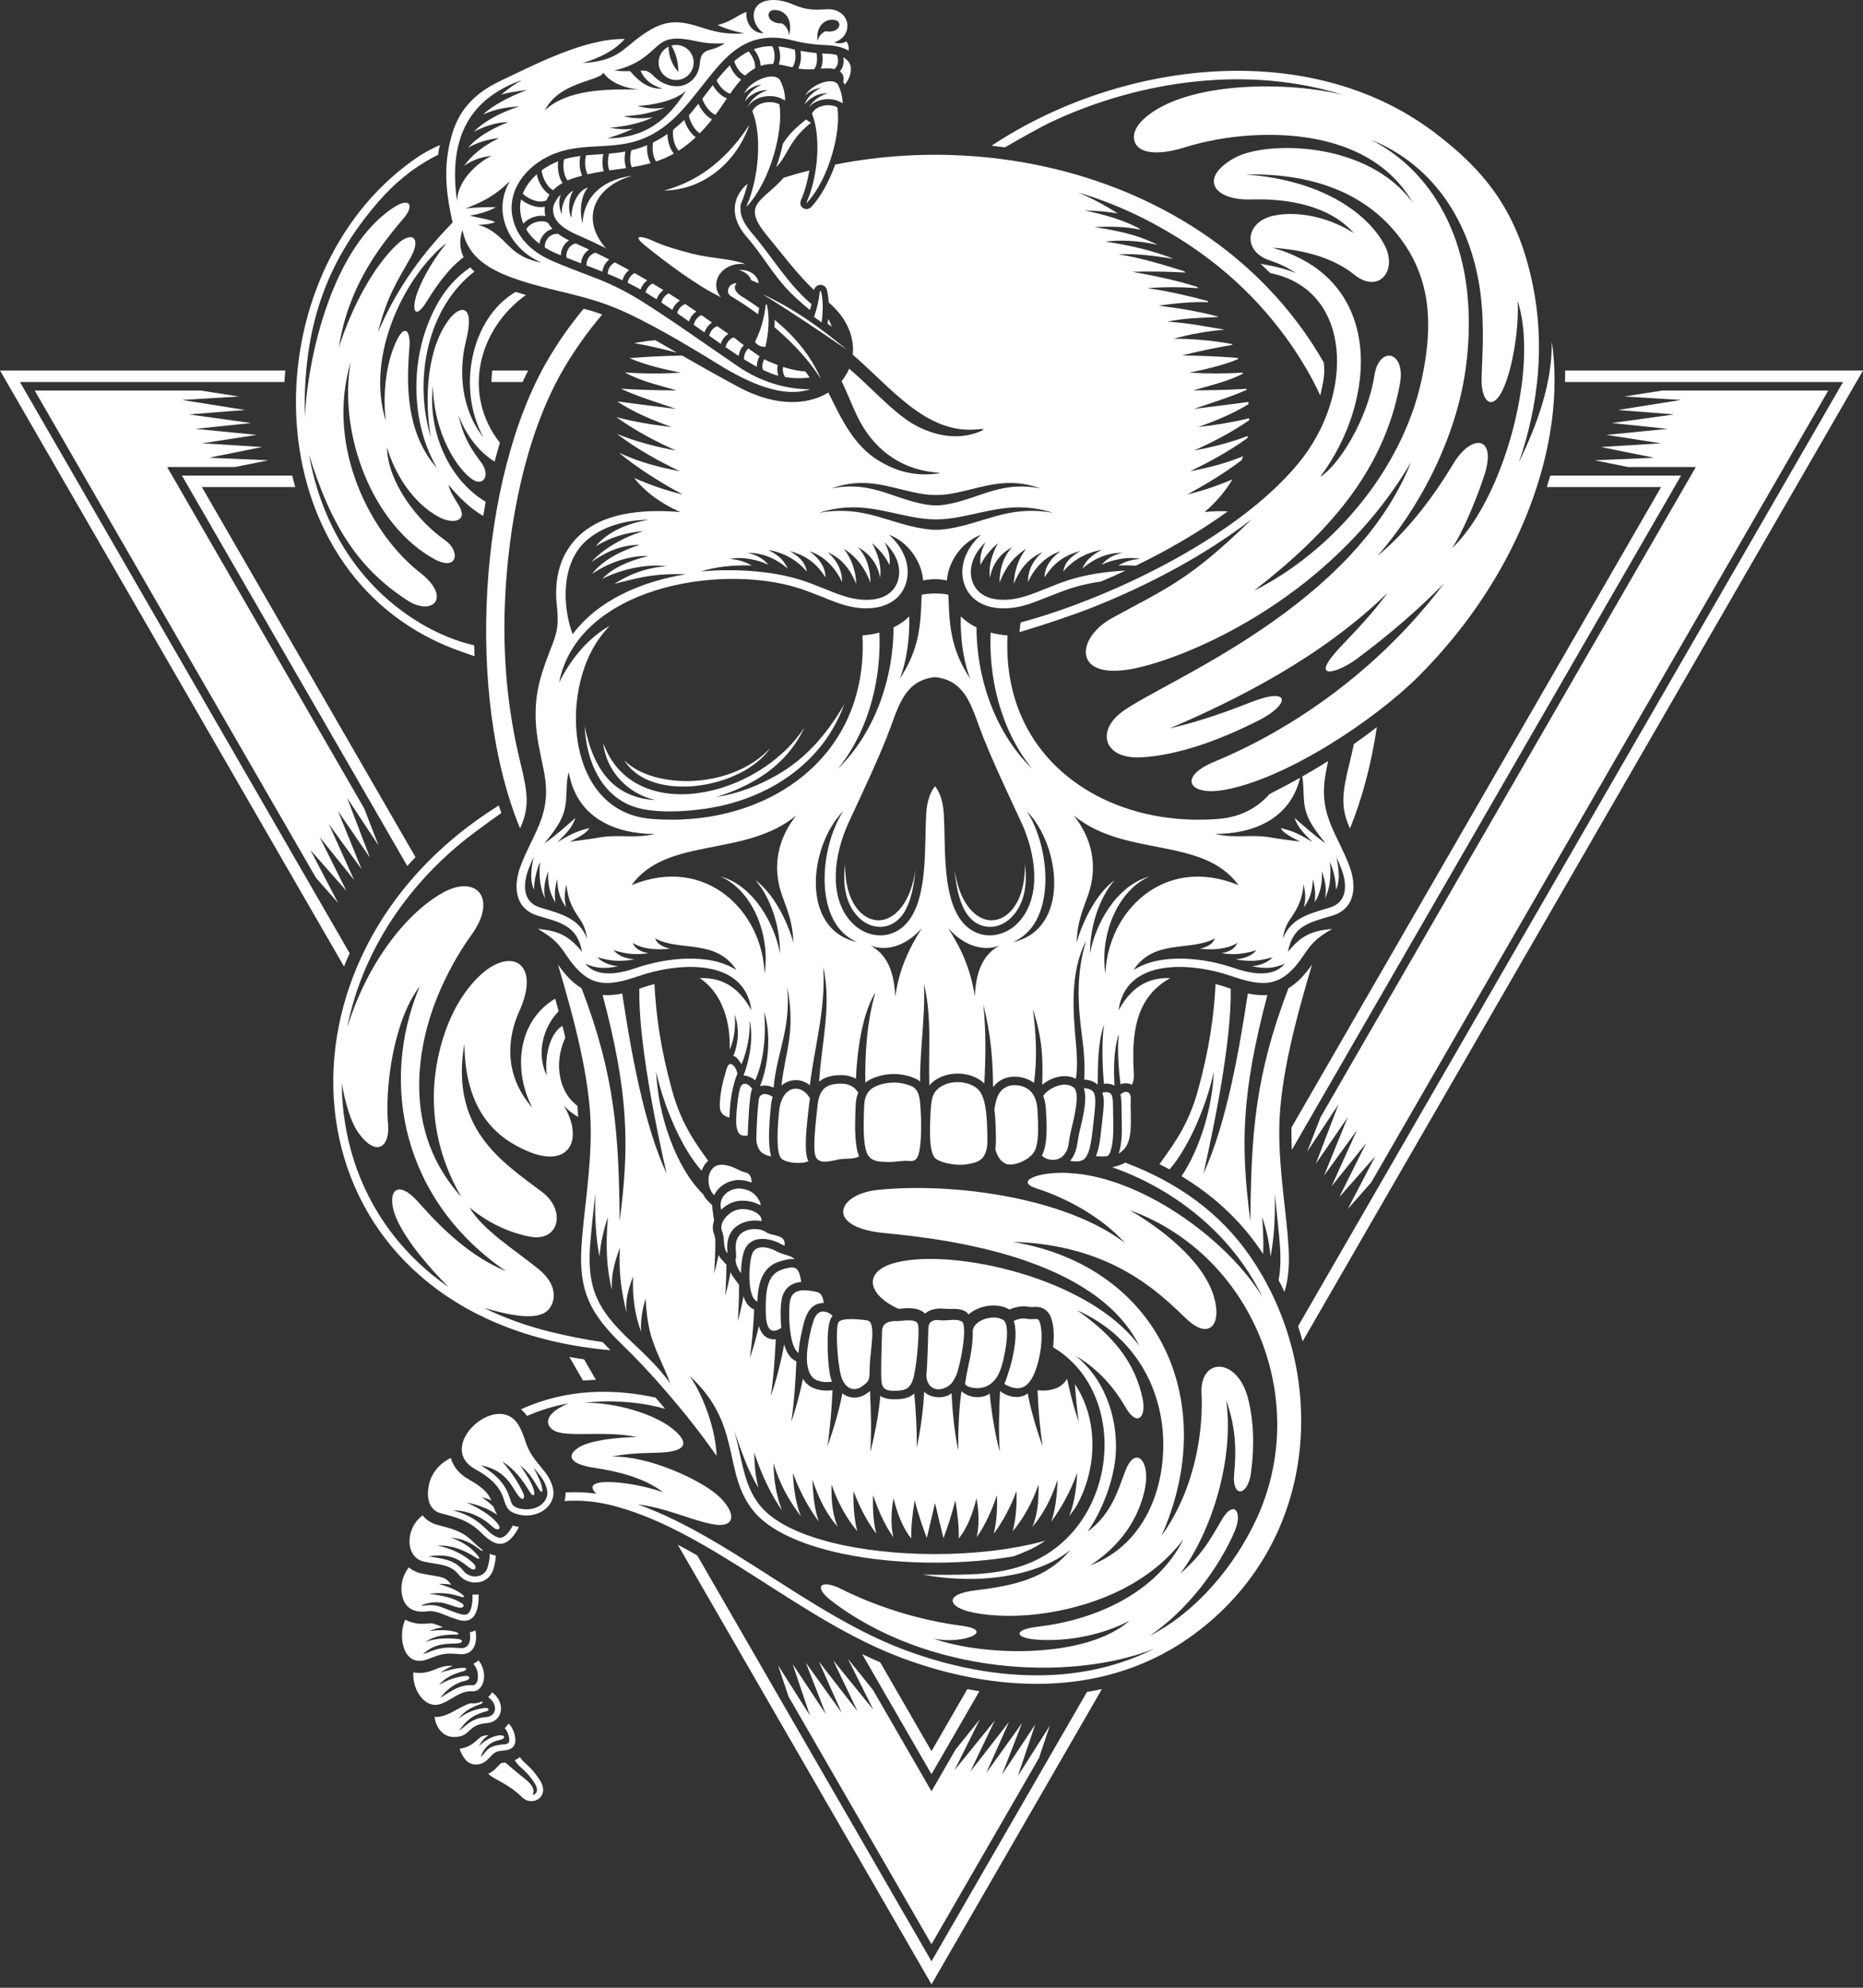
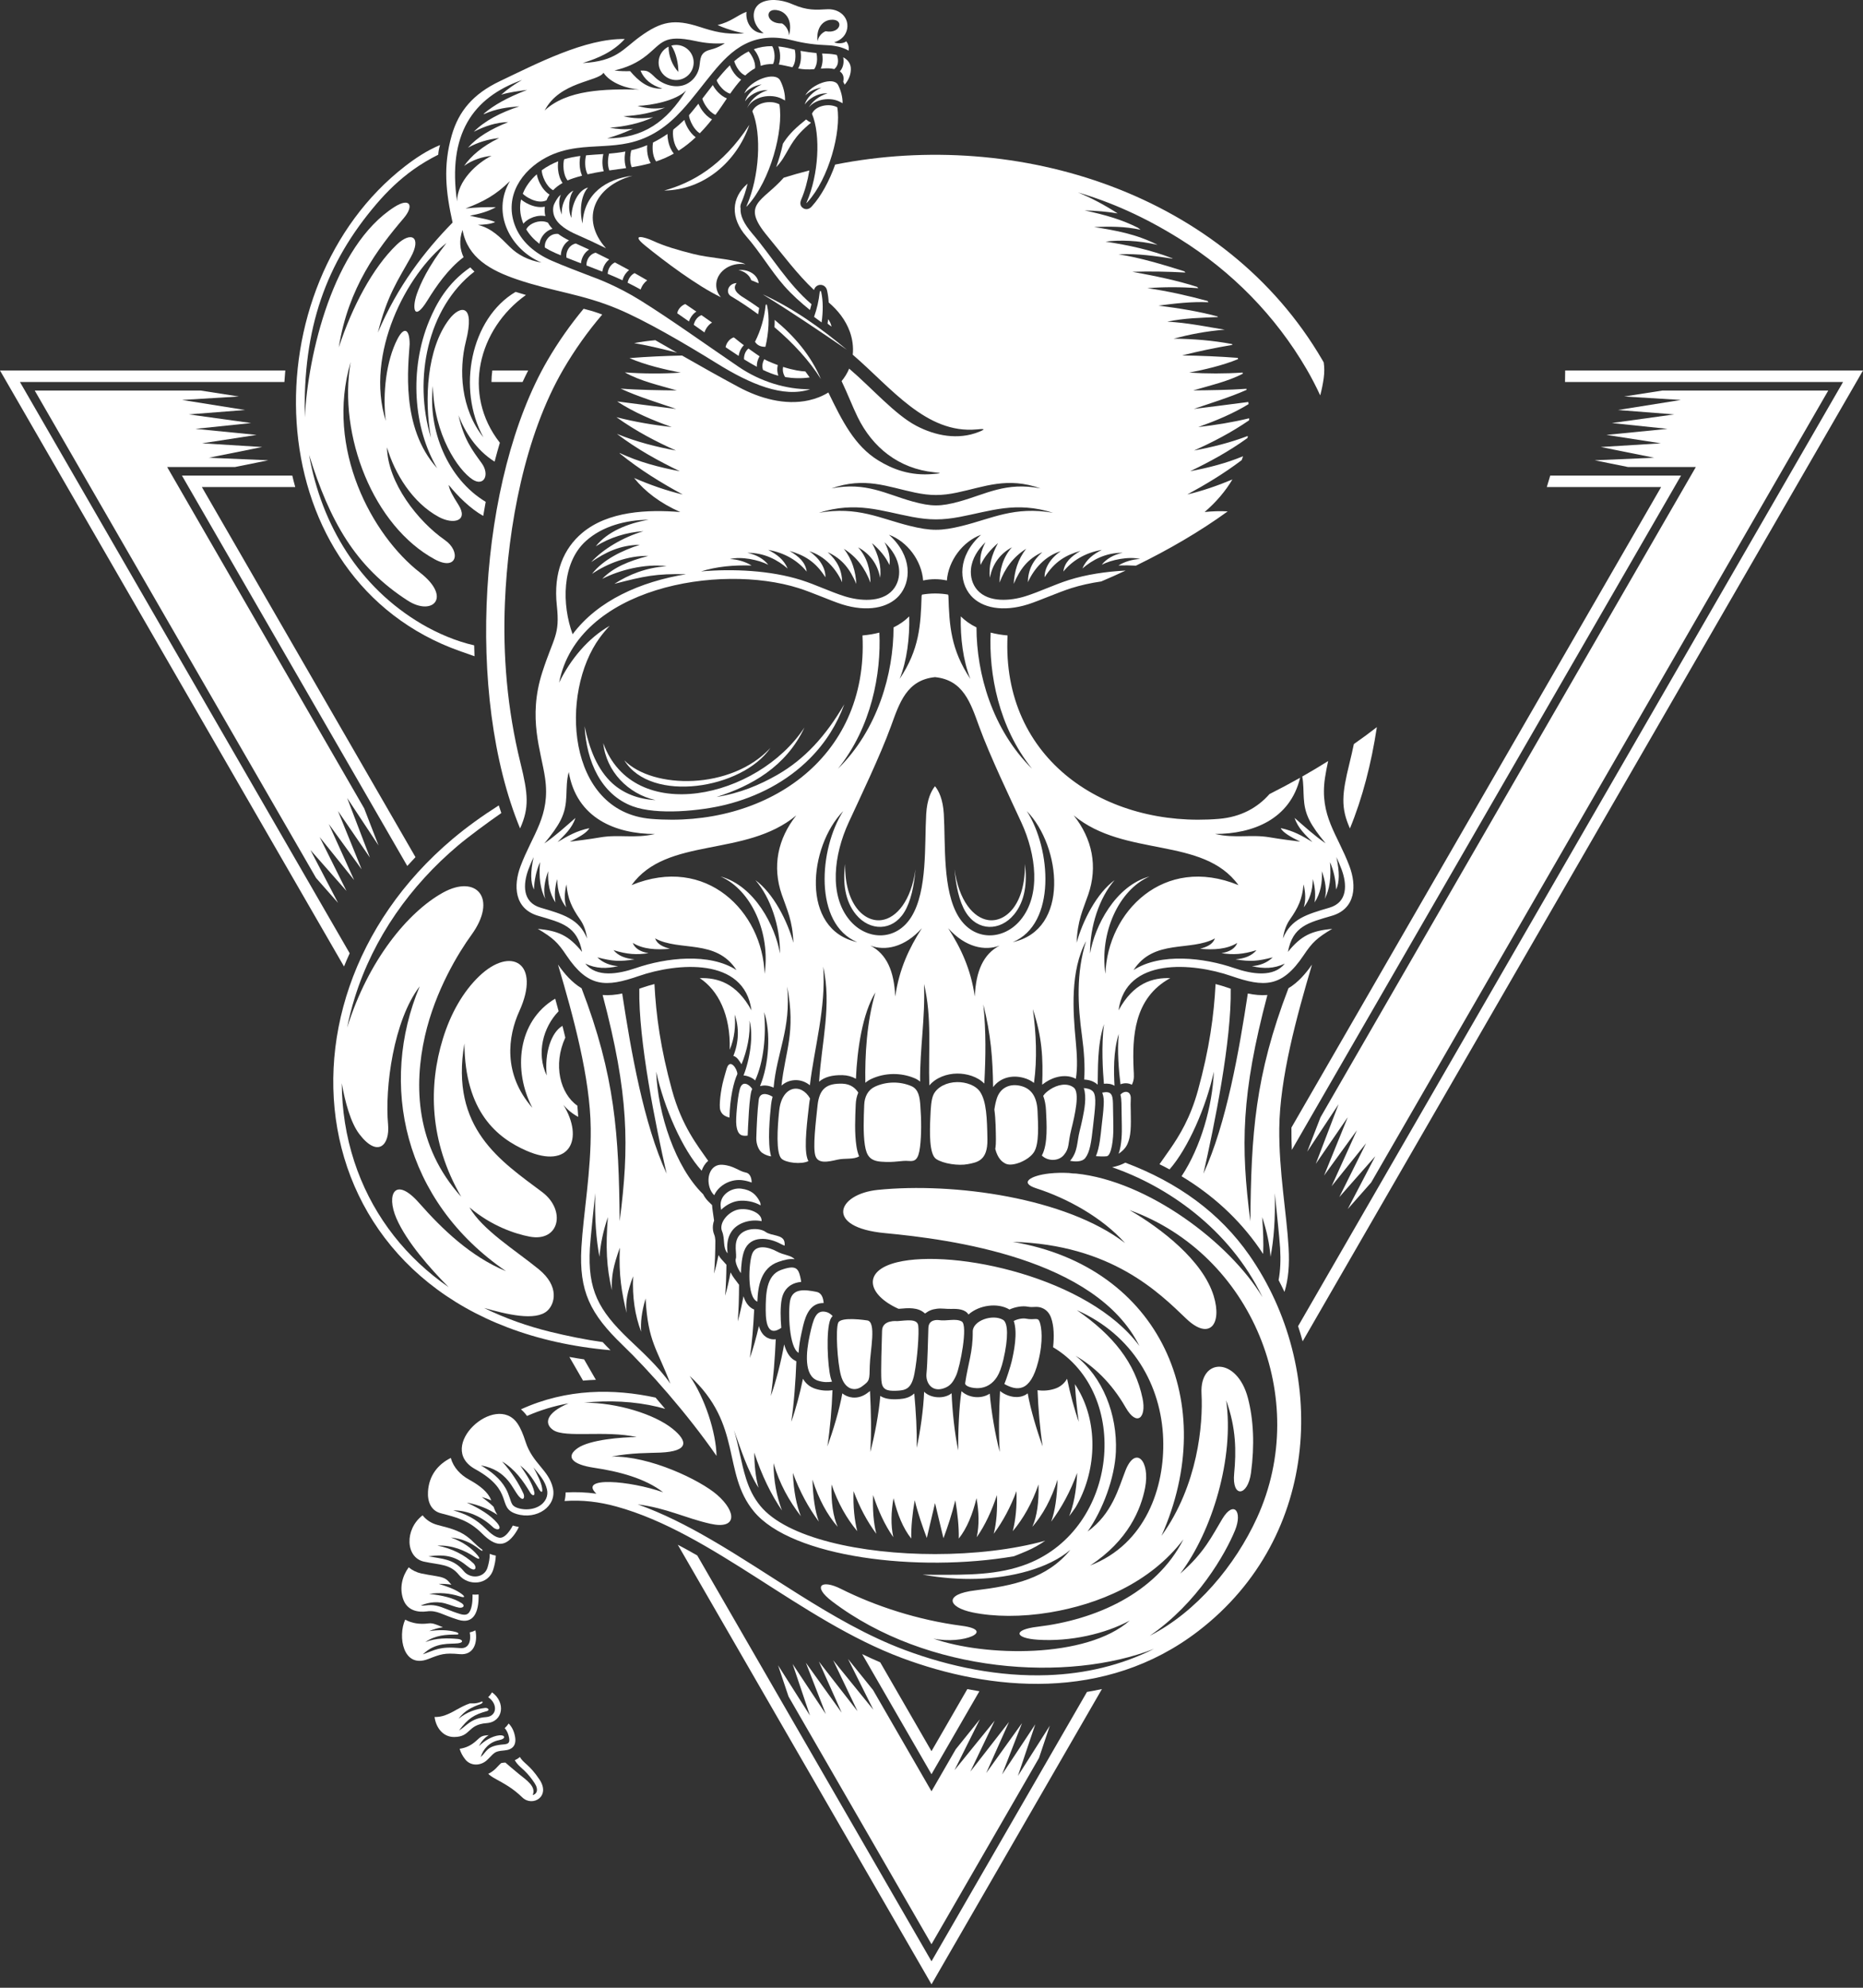
<svg xmlns="http://www.w3.org/2000/svg" width="165" height="176" viewBox="0 0 165 176" fill="none">
  <rect x="0" y="0" width="165" height="176" fill="#333333" stroke="none" />
  <path d="M59.883 7.085C60.741 7.085 61.436 6.39 61.436 5.532C61.436 4.674 60.741 3.979 59.883 3.979C59.736 3.979 59.593 3.999 59.458 4.037C59.9 4.693 60.085 5.689 60.081 6.372C59.531 5.789 59.21 4.917 59.212 4.131C58.691 4.381 58.331 4.914 58.331 5.531C58.33 6.39 59.025 7.085 59.883 7.085Z" fill="white" />
  <path d="M99.665 102.945C99.308 103.137 98.907 103.269 98.496 103.351C103.259 104.983 108.866 108.731 111.815 114.858C108.888 110.004 101.651 104.567 95.309 103.91C95.104 103.912 94.898 103.894 94.697 103.862C94.101 103.829 93.515 103.841 92.943 103.902C91.339 104.074 90.191 104.71 91.793 105.222C94.506 106.092 97.621 107.798 99.641 110.063C94.416 106.05 84.475 104.673 77.745 105.355C74.123 105.723 72.99 108.679 78.375 109.183C84.158 109.726 97.056 111.412 100.913 119.178C96.452 113.108 84.48 110.549 79.464 111.762C76.302 112.527 76.84 114.663 79.584 115.887L79.627 115.884C80.409 115.815 81.306 115.717 81.925 116.301C82.303 116.026 82.553 115.935 82.977 115.879C83.386 115.824 83.831 115.911 84.258 115.895C84.85 115.873 85.489 115.928 85.777 116.391C86.707 115.551 88.357 115.32 89.396 115.943C89.399 115.945 89.402 115.947 89.405 115.949C89.89 115.721 90.552 115.599 91.052 115.699C91.541 115.796 91.871 115.597 92.395 115.857C92.738 116.027 92.96 116.32 93.089 116.674C93.357 117.41 93.368 118.377 93.268 119.287C100.184 123.411 99.067 135.289 91.019 138.461C88.408 139.488 85.576 139.437 82.811 139.437C82.463 139.437 82.095 139.433 81.712 139.423C83.338 139.71 84.971 139.845 86.538 139.794C89.554 139.694 92.846 138.901 94.802 137.222C92.729 139.779 89.725 140.413 86.37 140.816C83.534 141.156 83.956 142.314 86.137 142.767C88.022 143.158 90.445 143.19 92.984 142.768C97.26 142.056 101.87 140.164 104.814 136.296C102.369 141.116 96.96 143.439 91.879 144.038C89.69 144.296 89.836 145.055 91.939 145.186C94.797 145.366 97.877 144.669 100.056 143.489C96.206 146.88 87.189 146.685 82.659 145.083C85.323 145.649 88.254 144.355 85.182 143.952C81.302 143.445 77.545 142.219 74.466 140.676C72.736 139.809 71.924 140.443 73.699 141.79C82.141 148.2 94.605 148.965 102.207 145.994C99.307 147.447 96.139 148.2 92.798 148.321C88.508 148.478 84.144 147.59 80.136 146.094C76.843 144.863 73.755 143.059 70.785 141.198C68.161 139.555 65.584 137.827 62.904 136.277C60.858 135.093 58.718 133.995 56.48 133.2C59.104 133.543 60.647 134.405 62.913 134.917C65.271 135.452 65.269 133.891 63.516 132.359C62.026 131.057 57.526 128.884 54.172 128.972C55.928 128.618 57.513 128.66 58.487 128.617C61.045 128.502 60.92 127.598 59.565 126.505C57.968 125.216 54.646 124.184 51.731 124.197C53.927 123.968 56.201 124.076 58.246 124.567C58.47 124.621 58.69 124.679 58.908 124.741C58.629 124.408 58.346 124.076 58.061 123.746C54.39 122.951 50.222 122.922 46.139 124.786C46.332 124.948 46.512 125.142 46.675 125.371C47.869 124.849 49.097 124.48 50.351 124.257C48.35 125.1 48.169 126.058 49.002 126.623C50.067 127.344 53.629 126.619 56.396 127.244C55.107 127.244 52.264 127.465 51.177 128.211C50.071 128.971 50.631 129.667 52.629 129.962C54.832 130.288 57.153 130.901 58.73 132.13C55.766 131.088 51.191 130.713 52.818 132.254C51.896 132.126 50.992 132.091 50.092 132.145C50.095 132.401 50.064 132.656 49.998 132.904C51.581 132.791 53.086 132.977 54.598 133.394C63.108 135.742 70.888 143.443 79.872 146.799C87.653 149.706 97.879 150.755 106.129 144.418C117.101 135.991 117.597 121.111 110.652 111.144C108.034 107.385 104.315 104.693 99.665 102.945ZM96.543 138.616C99.936 136.4 101.047 133.617 101.414 131.755C101.891 129.33 100.562 127.942 99.674 130.219C99.067 131.774 98.499 134.035 96.325 135.607C97.663 133.713 98.732 130.872 98.831 128.524C98.97 125.235 97.658 121.914 95.259 120.046C96.814 120.93 98.425 122.403 99.7 124.628C100.683 126.346 101.55 125.541 101.195 123.83C100.54 120.672 98.597 118.23 95.374 116.005C100.348 118.204 102.855 122.677 103.02 127.412C103.171 131.698 101.466 136.727 96.543 138.616ZM111.332 134.383C109.403 138.603 105.965 142.733 101.829 144.838C106.061 141.937 108.538 137.561 109.38 135.506C110.076 133.806 109.261 132.823 108.261 134.477C107.341 135.999 106.666 137.484 104.529 139.33C107.377 135.568 109.328 129.031 108.595 123.984C109.492 126.448 109.492 128.538 109.306 130.459C109.09 132.668 110.51 132.496 110.793 130.43C111.13 127.96 111.021 125.694 110.527 123.795C109.574 120.131 106.241 120.177 106.414 123.392C106.559 126.097 106.1 131.5 102.868 135.99C108.082 124.298 102.809 112.168 89.7 109.956C98.445 110.21 102.659 114.461 105.062 116.76C107.121 118.729 108.259 117.25 107.494 114.749C106.527 111.587 102.806 108.746 100.046 107.146C110.828 111.028 116.159 123.818 111.332 134.383Z" fill="white" />
  <path d="M53.376 118.833C51.85 118.619 50.222 118.284 48.768 117.929C46.731 117.43 44.748 116.734 42.872 115.809C44.847 116.366 47.425 117.008 48.476 116.058C49.133 115.464 49.582 113.902 47.707 112.375C45.641 110.693 42.708 108.888 41.582 106.904C43.538 108.567 45.642 109.251 46.89 109.491C49.569 110.008 50.145 107.143 48.015 105.545C44.369 102.81 39.838 99.914 41.131 92.394C41.179 98.458 44.037 100.759 46.645 101.895C50.457 103.555 51.75 100.862 49.898 97.825C50.248 98.245 50.683 98.609 51.209 98.892C51.19 98.561 51.166 98.231 51.134 97.898C49.623 96.842 48.951 94.288 50.068 91.87C50.025 91.687 49.981 91.506 49.936 91.326C49.896 91.161 49.855 90.997 49.813 90.832C48.819 91.406 48.214 93.234 48.42 95.225C47.479 93.261 48.106 90.944 49.476 89.538C49.377 89.167 49.275 88.795 49.172 88.424C45.81 90.419 45.428 94.814 47.153 98.09C44.516 95.077 44.985 91.752 45.995 89.531C47.931 85.275 45.262 83.728 42.435 86.441C41.024 87.795 39.915 89.723 39.224 91.974C37.951 96.112 37.991 101.04 40.851 105.971C36.783 101.477 36.654 96.071 37.633 91.744C38.552 87.688 40.642 84.307 41.75 82.784C44.101 79.551 42.21 77.38 39.22 79.042C36.139 80.755 32.613 85.007 30.745 90.989C30.923 90.091 31.15 89.2 31.424 88.322C33.079 83.022 36.349 78.414 40.581 74.851C41.484 74.09 43.246 72.786 44.401 71.99C44.323 71.766 44.248 71.54 44.175 71.312C42.688 72.258 41.319 73.245 40.096 74.275C22.269 89.287 27.001 117.176 54.072 119.552C53.827 119.308 53.595 119.07 53.376 118.833ZM39.046 113.474C35.432 110.774 32.776 107.132 31.375 102.839C30.641 100.587 30.283 98.255 30.27 95.916C30.559 97.544 31.042 99.385 31.822 100.411C33.436 102.534 34.54 101.43 34.37 99.562C34.073 96.297 34.851 90.357 37.173 87.332C33.554 95.963 35.695 106.315 44.815 112.554C41.688 111.262 39.173 108.845 37.121 106.515C35.008 104.115 34.175 105.716 35.108 107.874C36.008 109.95 38.112 112.335 39.728 113.965C39.498 113.806 39.271 113.642 39.046 113.474Z" fill="white" />
  <path d="M43.527 33.822H46.284C46.444 33.477 46.609 33.137 46.778 32.804H43.602C43.556 33.143 43.53 33.483 43.527 33.822Z" fill="white" />
  <path d="M138.623 32.804C138.623 33.143 138.619 33.482 138.609 33.822H162.579H163.234L162.906 34.39L114.968 117.422C115.114 117.866 115.248 118.314 115.371 118.764L165 32.804H138.623Z" fill="white" />
  <path d="M30.971 84.407L2.094 34.39L1.766 33.822H2.421H25.189C25.209 33.482 25.235 33.142 25.267 32.804H0L30.468 85.576C30.627 85.182 30.795 84.792 30.971 84.407Z" fill="white" />
  <path d="M32.255 71.577L15.13 41.916L14.803 41.349H15.458H20.824L23.762 40.754L18.492 40.531L23.219 39.579L17.901 39.252L22.724 38.507L17.31 37.972L22.239 37.457L16.718 36.692L21.705 36.303L16.128 35.413L21.153 35.106L17.774 34.581H3.076L27.994 77.74L29.939 79.942L27.497 75.267L30.685 78.884L28.31 74.115L31.365 77.92L29.122 72.964L32.032 76.975L29.935 71.811L32.765 75.936L30.747 70.66L33.525 74.859L32.255 71.577Z" fill="white" />
  <path d="M144.175 41.349H149.542H150.197L149.869 41.916L116.952 98.93L115.776 101.969L118.554 97.77L116.536 103.046L119.367 98.922L117.269 104.084L120.179 100.073L117.936 105.031L120.991 101.225L118.616 105.995L121.804 102.378L119.363 107.053L121.44 104.7L161.923 34.581H147.226L143.847 35.106L148.873 35.413L143.295 36.303L148.281 36.692L142.761 37.457L147.69 37.972L142.276 38.507L147.099 39.252L141.781 39.579L146.508 40.531L141.238 40.754L144.175 41.349Z" fill="white" />
  <path d="M52.775 122.172L51.73 120.361C51.295 120.298 50.861 120.228 50.429 120.149L51.637 122.242C52.016 122.207 52.395 122.184 52.775 122.172Z" fill="white" />
  <path d="M36.071 76.675C36.309 76.411 36.551 76.15 36.798 75.893L17.88 43.126H26.149C26.054 42.788 25.967 42.449 25.886 42.107H16.113L36.071 76.675Z" fill="white" />
  <path d="M69.838 150.215L82.499 172.146L92.019 155.659L92.981 152.794L90.152 157.246L91.691 152.676L88.749 157.118L90.516 152.57L87.345 156.991L89.364 152.464L85.941 156.863L88.097 152.35L84.538 156.735L86.785 152.23L84.647 154.884L82.828 158.037L82.499 158.604L82.172 158.037L77.325 149.641L75.104 146.883L77.352 151.388L73.792 147.003L75.948 151.516L72.525 147.117L74.544 151.644L71.373 147.223L73.141 151.771L70.198 147.329L71.737 151.899L68.909 147.447L69.838 150.215Z" fill="white" />
  <path d="M136.996 43.126H147.12L114.379 99.836L114.378 99.917C114.371 100.549 114.386 101.182 114.415 101.813L148.886 42.107H137.3C137.204 42.448 137.101 42.787 136.996 43.126Z" fill="white" />
  <path d="M86.741 149.748C86.383 149.69 86.027 149.626 85.672 149.558L82.499 155.053L77.959 147.188C77.42 146.956 76.887 146.713 76.359 146.458L82.499 157.093L86.741 149.748Z" fill="white" />
  <path d="M82.828 173.09L82.5 173.657L82.172 173.09L61.754 137.724C61.187 137.4 60.612 137.08 60.029 136.775L82.501 175.697L97.596 149.55C97.158 149.648 96.716 149.733 96.27 149.807L82.828 173.09Z" fill="white" />
  <path d="M65.411 23.913C65.955 24.027 66.387 24.368 66.535 24.812C66.756 24.899 66.976 24.988 67.192 25.08C67.127 24.383 66.388 23.861 65.518 23.905C65.482 23.907 65.446 23.909 65.411 23.913Z" fill="white" />
  <path d="M67.932 27.03C67.908 26.927 67.819 26.915 67.802 27.078C67.693 28.122 67.389 29.24 66.868 30.263C67.078 30.594 67.408 30.719 67.791 30.707C68.082 29.459 68.177 28.101 67.932 27.03Z" fill="white" />
  <path d="M72.727 25.837C72.703 25.734 72.613 25.722 72.596 25.884C72.522 26.592 72.359 27.334 72.099 28.057C72.296 28.198 72.519 28.363 72.767 28.549C72.903 27.595 72.91 26.636 72.727 25.837Z" fill="white" />
  <path d="M75.005 30.968C72.667 29.018 70.268 27.307 67.543 26.056C70.192 27.688 72.605 29.327 75.005 30.968Z" fill="white" />
  <path d="M67.237 27.274C66.868 27.011 66.487 26.754 66.094 26.5C65.722 26.26 64.684 25.732 65.242 25.064C64.47 25.102 64.239 25.927 64.739 26.226C65.555 26.713 66.362 27.25 67.144 27.828C67.181 27.644 67.212 27.458 67.237 27.274Z" fill="white" />
  <path d="M68.611 28.324C68.613 28.54 68.607 28.757 68.593 28.974C70.24 30.369 71.686 31.936 72.707 33.566C71.812 31.48 70.399 29.803 68.611 28.324Z" fill="white" />
  <path d="M69.343 12.719C69.182 13.458 68.971 14.168 68.751 14.777L68.74 14.807C68.973 14.556 69.188 14.291 69.357 14.02C70.086 12.85 70.273 12.143 71.828 10.864C71.673 10.789 71.526 10.692 71.393 10.577C71.332 10.631 71.266 10.686 71.198 10.741C70.188 11.547 69.717 12.128 69.343 12.719Z" fill="white" />
  <path d="M73.295 28.656L73.644 28.92C73.606 28.689 73.5 28.47 73.346 28.259C73.331 28.393 73.314 28.525 73.295 28.656Z" fill="white" />
  <path d="M66.651 20.709C65.851 19.775 65.548 19.069 65.591 18.456C65.547 18.296 65.588 18.116 65.658 17.953C65.871 17.463 66.059 16.886 66.21 16.262C64.761 17.497 64.666 19.294 66.098 20.929C67.327 22.331 68.277 23.979 69.453 25.315C70.147 26.102 70.915 26.788 71.735 27.448C71.786 27.279 71.832 27.107 71.873 26.934C69.748 25.116 68.354 22.698 66.651 20.709Z" fill="white" />
  <path d="M57.144 21.75C58.846 23.132 61.71 25.293 63.848 26.318C63.605 26.038 63.455 25.695 63.436 25.317C63.384 24.301 64.304 23.428 65.491 23.368C65.676 23.358 65.856 23.369 66.03 23.398C65.96 23.363 65.888 23.332 65.817 23.309C64.532 22.887 62.903 22.864 61.379 22.48C60.069 22.149 58.847 21.798 57.826 21.321C57.062 20.966 55.791 20.651 57.144 21.75Z" fill="white" />
  <path d="M58.824 16.871C62.346 16.827 65.252 14.317 66.37 11.049C63.987 14.712 61.269 16.198 58.824 16.871Z" fill="white" />
  <path d="M65.977 8.157C65.958 8.194 65.942 8.231 65.928 8.268C66.248 7.934 66.718 7.591 67.46 7.476C66.762 7.79 66.142 8.386 65.992 8.965C66.313 8.505 67.052 7.95 68.006 7.979C67.025 8.288 66.416 8.94 66.157 9.598C66.655 8.52 68.299 8.235 69.283 8.766L69.513 8.89L69.523 8.947C69.565 8.357 69.365 7.628 69.102 7.13C68.656 6.282 66.509 7.091 65.977 8.157Z" fill="white" />
  <path d="M71.319 8.448C71.635 8.149 72.082 7.863 72.747 7.761C72.049 8.074 71.429 8.671 71.279 9.249C71.6 8.79 72.339 8.234 73.293 8.263C72.496 8.514 71.944 8.992 71.626 9.515C72.241 8.744 73.573 8.574 74.411 9.026L74.624 9.141C74.64 8.605 74.459 7.967 74.226 7.524C73.813 6.741 71.85 7.47 71.319 8.448Z" fill="white" />
  <path d="M69.027 9.239C68.254 8.821 66.959 9.086 66.633 9.849C67.486 11.895 67.245 15.647 66.151 18.166C66.062 18.373 66.124 18.298 66.222 18.19C68.238 15.978 69.416 11.517 69.027 9.239Z" fill="white" />
  <path d="M71.529 17.88C73.417 15.809 74.519 11.633 74.155 9.5C73.431 9.109 72.219 9.357 71.914 10.071C72.712 11.987 72.487 15.499 71.463 17.858C71.379 18.052 71.438 17.982 71.529 17.88Z" fill="white" />
  <path d="M51.908 13.752C51.855 13.933 51.815 14.234 51.83 14.569C51.843 14.863 51.902 15.173 52.039 15.434C52.526 15.322 53.002 15.237 53.471 15.163C53.369 14.852 53.341 14.518 53.356 14.206C53.366 14.007 53.395 13.814 53.434 13.641C52.918 13.677 52.41 13.705 51.908 13.752Z" fill="white" />
  <path d="M49.967 14.102C49.912 14.266 49.877 14.616 49.92 15.008C49.958 15.348 50.06 15.707 50.269 15.977C50.432 15.905 50.605 15.839 50.79 15.779C51.047 15.695 51.3 15.621 51.552 15.555C51.415 15.249 51.353 14.91 51.339 14.59C51.326 14.308 51.353 14.034 51.399 13.809C50.919 13.871 50.442 13.961 49.967 14.102Z" fill="white" />
  <path d="M48.732 14.605C48.47 14.744 48.213 14.904 47.968 15.084L47.992 15.09L47.992 15.094C47.965 15.224 48.054 15.62 48.266 16.033C48.431 16.354 48.67 16.669 48.984 16.843C49.209 16.609 49.488 16.392 49.823 16.201C49.59 15.863 49.474 15.45 49.431 15.062C49.4 14.782 49.409 14.509 49.438 14.282C49.203 14.374 48.968 14.48 48.732 14.605Z" fill="white" />
  <path d="M47.775 21.587C47.78 21.549 47.787 21.511 47.796 21.473C47.846 21.254 47.947 21.033 48.093 20.84C48.24 20.644 48.434 20.474 48.665 20.361C48.749 20.32 48.837 20.287 48.93 20.262C48.771 20.091 48.636 19.91 48.53 19.718C48.386 19.65 48.231 19.612 48.072 19.6C47.764 19.576 47.449 19.648 47.186 19.777C46.932 19.902 46.73 20.077 46.635 20.263C46.626 20.28 46.618 20.298 46.611 20.315C46.901 20.798 47.297 21.222 47.775 21.587Z" fill="white" />
  <path d="M49.168 22.395C49.335 22.467 49.502 22.538 49.671 22.608C49.676 22.405 49.721 22.193 49.806 21.994C49.901 21.769 50.048 21.558 50.246 21.393C50.292 21.355 50.341 21.319 50.392 21.285C50.032 21.108 49.712 20.917 49.435 20.71C49.225 20.689 49.038 20.728 48.881 20.805C48.721 20.882 48.587 21 48.486 21.135C48.382 21.273 48.31 21.428 48.276 21.582V21.582C48.248 21.704 48.243 21.823 48.265 21.925C48.547 22.099 48.849 22.256 49.168 22.395Z" fill="white" />
  <path d="M47.539 15.433C47.002 15.913 46.558 16.495 46.302 17.154C46.426 17.287 46.696 17.482 47.035 17.638C47.453 17.829 47.958 17.939 48.382 17.746L48.4 17.737C48.468 17.564 48.558 17.394 48.67 17.229C48.297 16.997 48.02 16.629 47.828 16.257C47.682 15.971 47.586 15.675 47.539 15.433Z" fill="white" />
  <path d="M46.284 19.626C46.306 19.687 46.328 19.747 46.353 19.806C46.508 19.621 46.723 19.458 46.971 19.336C47.308 19.17 47.712 19.077 48.109 19.108C48.173 19.114 48.237 19.122 48.301 19.133C48.235 18.864 48.218 18.582 48.255 18.301C47.768 18.403 47.258 18.28 46.831 18.084C46.566 17.963 46.329 17.809 46.147 17.662C46.011 18.269 46.036 18.929 46.284 19.626Z" fill="white" />
  <path d="M64.64 5.783C64.243 6.176 63.86 6.621 63.474 7.1H63.479V7.102H63.479C63.488 7.213 63.657 7.517 63.932 7.808C64.133 8.022 64.388 8.216 64.669 8.294C64.99 7.838 65.309 7.417 65.643 7.051C65.313 6.866 65.056 6.566 64.87 6.258C64.774 6.101 64.698 5.937 64.64 5.783Z" fill="white" />
  <path d="M51.455 23.317C51.47 23.146 51.513 22.971 51.584 22.805C51.68 22.58 51.826 22.37 52.025 22.204C52.071 22.166 52.12 22.129 52.171 22.096C51.776 21.91 51.383 21.731 50.996 21.56C50.824 21.598 50.679 21.673 50.562 21.77C50.426 21.884 50.324 22.03 50.258 22.187C50.19 22.346 50.158 22.515 50.16 22.672C50.161 22.722 50.166 22.77 50.173 22.815C50.597 22.986 51.025 23.151 51.455 23.317Z" fill="white" />
  <path d="M61.027 10.194C61.011 10.329 61.122 10.715 61.351 11.11C61.507 11.377 61.716 11.637 61.975 11.804C62.334 11.441 62.694 11.03 63.06 10.568C62.712 10.387 62.425 10.099 62.204 9.797C62.056 9.593 61.938 9.378 61.853 9.184C61.589 9.517 61.315 9.856 61.027 10.194Z" fill="white" />
  <path d="M62.202 8.737C62.247 8.914 62.386 9.212 62.601 9.507C62.798 9.779 63.058 10.035 63.366 10.169C63.561 9.906 63.759 9.63 63.957 9.336C64.1 9.124 64.24 8.917 64.378 8.714C64.066 8.591 63.792 8.377 63.573 8.144C63.384 7.944 63.233 7.723 63.132 7.531C62.83 7.919 62.522 8.323 62.202 8.737Z" fill="white" />
  <path d="M66.298 4.556C65.845 4.778 65.427 5.072 65.028 5.42C65.072 5.575 65.16 5.787 65.291 6.004C65.462 6.287 65.703 6.559 66.007 6.681C66.278 6.429 66.562 6.215 66.869 6.049C66.909 5.748 66.819 5.425 66.687 5.148C66.562 4.884 66.411 4.671 66.298 4.556Z" fill="white" />
  <path d="M57.319 12.854C56.839 13.053 56.369 13.2 55.908 13.308C55.864 13.475 55.829 13.686 55.818 13.915C55.803 14.213 55.834 14.531 55.95 14.807C56.513 14.714 57.07 14.603 57.625 14.445C57.439 14.12 57.349 13.743 57.319 13.387C57.304 13.202 57.305 13.021 57.319 12.854Z" fill="white" />
  <path d="M60.61 10.617C60.28 10.935 59.956 11.22 59.636 11.472C59.585 11.615 59.578 12 59.671 12.427C59.743 12.755 59.878 13.095 60.106 13.341C60.606 13.022 61.109 12.633 61.617 12.155C61.328 11.943 61.098 11.653 60.925 11.357C60.779 11.106 60.674 10.843 60.61 10.617Z" fill="white" />
  <path d="M55.386 13.418C54.896 13.508 54.416 13.562 53.942 13.602C53.897 13.771 53.859 13.99 53.848 14.229C53.833 14.516 53.862 14.822 53.967 15.09C54.469 15.018 54.964 14.955 55.453 14.883C55.342 14.563 55.311 14.216 55.326 13.893C55.334 13.728 55.356 13.567 55.386 13.418Z" fill="white" />
  <path d="M59.114 11.86C58.68 12.163 58.254 12.413 57.836 12.619C57.803 12.803 57.786 13.063 57.81 13.346C57.837 13.676 57.924 14.024 58.11 14.295C58.633 14.118 59.154 13.894 59.678 13.599C59.423 13.29 59.27 12.903 59.189 12.531C59.138 12.297 59.116 12.065 59.114 11.86Z" fill="white" />
  <path d="M65.526 31.11C65.604 30.912 65.722 30.724 65.879 30.566C65.593 30.352 65.326 30.14 65.085 29.942L64.979 29.872C64.944 29.884 64.911 29.899 64.879 29.915C64.719 29.992 64.585 30.109 64.484 30.245C64.381 30.382 64.309 30.538 64.274 30.692C64.27 30.709 64.266 30.726 64.263 30.743C64.66 31.014 65.046 31.272 65.42 31.514C65.438 31.378 65.473 31.242 65.526 31.11Z" fill="white" />
  <path d="M69.339 32.831C69.357 33.003 69.41 33.166 69.488 33.302C69.506 33.333 69.524 33.362 69.544 33.389C70.259 33.504 71.014 33.522 71.71 33.418C71.588 33.241 71.461 33.064 71.329 32.89C70.955 32.872 70.295 32.79 69.355 32.487C69.332 32.602 69.328 32.718 69.339 32.831Z" fill="white" />
  <path d="M70.061 4.316C69.662 4.214 69.288 4.148 68.934 4.113C68.996 4.273 69.046 4.461 69.072 4.661C69.114 4.991 69.099 5.365 68.98 5.711C69.378 5.769 69.778 5.869 70.176 5.958C70.322 5.771 70.398 5.531 70.43 5.289C70.473 4.955 70.441 4.627 70.392 4.397C70.282 4.372 70.172 4.345 70.061 4.316Z" fill="white" />
  <path d="M67.032 32.477C67.026 32.308 67.046 32.133 67.094 31.962C67.134 31.819 67.193 31.679 67.272 31.549C67.006 31.372 66.75 31.183 66.485 31C66.417 30.954 66.35 30.907 66.284 30.86L66.275 30.868C66.142 30.985 66.044 31.133 65.982 31.291C65.919 31.45 65.891 31.62 65.897 31.778L65.9 31.818C66.292 32.06 66.67 32.282 67.032 32.477Z" fill="white" />
  <path d="M68.382 4.085C67.788 4.084 67.255 4.18 66.766 4.357C66.894 4.515 67.026 4.715 67.132 4.938C67.261 5.209 67.356 5.518 67.369 5.831C67.705 5.718 68.068 5.66 68.467 5.667C68.603 5.372 68.624 5.026 68.584 4.722C68.546 4.425 68.463 4.183 68.382 4.085Z" fill="white" />
  <path d="M67.575 32.753C68.054 32.983 68.501 33.156 68.912 33.26L68.935 33.265C68.893 33.143 68.864 33.014 68.85 32.881C68.831 32.699 68.842 32.511 68.888 32.326C68.637 32.234 68.371 32.128 68.088 32.005C67.95 31.945 67.818 31.878 67.691 31.807C67.636 31.897 67.596 31.994 67.568 32.093C67.522 32.258 67.512 32.43 67.535 32.587C67.544 32.645 67.557 32.702 67.575 32.753Z" fill="white" />
  <path d="M70.694 6.065C70.91 6.103 71.125 6.131 71.339 6.142C71.599 6.155 71.858 6.144 72.11 6.126C72.288 5.88 72.358 5.56 72.365 5.259C72.369 5.05 72.347 4.854 72.31 4.699C71.853 4.658 71.382 4.595 70.9 4.504C70.939 4.76 70.955 5.06 70.917 5.352C70.885 5.599 70.816 5.845 70.694 6.065Z" fill="white" />
  <path d="M74.681 5.073C74.745 5.426 74.741 5.919 74.384 6.323C74.73 6.564 74.751 6.916 74.682 7.239L74.701 7.274C74.738 7.344 74.775 7.42 74.81 7.5C75.231 7.002 75.349 6.531 75.357 6.142C75.368 5.679 75.137 5.313 74.681 5.073Z" fill="white" />
  <path d="M73.664 6.075C73.744 6.087 73.818 6.101 73.887 6.118C74.4 5.702 74.187 5.045 74.117 4.868C73.862 4.807 73.569 4.769 73.24 4.757C73.099 4.753 72.958 4.746 72.815 4.737C72.844 4.903 72.861 5.085 72.857 5.272C72.85 5.539 72.804 5.82 72.696 6.078C73.047 6.049 73.374 6.031 73.664 6.075Z" fill="white" />
  <path d="M55.411 24.227C55.498 24.111 55.599 24.003 55.716 23.911C55.299 23.681 54.882 23.457 54.465 23.238C54.403 23.266 54.345 23.298 54.293 23.336C54.15 23.438 54.038 23.576 53.959 23.727C53.879 23.881 53.834 24.047 53.825 24.203C53.824 24.217 53.824 24.231 53.823 24.246C54.262 24.427 54.699 24.616 55.132 24.817C55.183 24.613 55.278 24.409 55.411 24.227Z" fill="white" />
-   <path d="M58.148 26.506L58.15 26.501C58.222 26.289 58.346 26.079 58.511 25.901C58.584 25.822 58.666 25.749 58.756 25.684C58.44 25.489 58.12 25.296 57.798 25.104L57.775 25.116C57.616 25.194 57.484 25.313 57.383 25.449C57.282 25.586 57.212 25.741 57.178 25.893C57.279 25.953 57.379 26.015 57.479 26.078C57.703 26.219 57.926 26.362 58.148 26.506Z" fill="white" />
  <path d="M56.986 25.158C57.079 25.033 57.19 24.918 57.319 24.821C56.949 24.605 56.577 24.392 56.204 24.182L56.199 24.184C56.04 24.263 55.908 24.382 55.808 24.518C55.706 24.656 55.635 24.813 55.602 24.967C55.596 24.989 55.593 25.012 55.59 25.034C55.976 25.222 56.36 25.422 56.739 25.636C56.794 25.47 56.877 25.306 56.986 25.158Z" fill="white" />
-   <path d="M59.657 27.201C59.767 27.006 59.926 26.823 60.122 26.678C60.153 26.654 60.185 26.632 60.218 26.611C59.892 26.399 59.562 26.188 59.226 25.977C59.09 26.039 58.97 26.13 58.871 26.237C58.754 26.363 58.667 26.511 58.616 26.66C58.601 26.703 58.589 26.748 58.581 26.791C58.906 27.006 59.229 27.224 59.549 27.442C59.576 27.36 59.613 27.279 59.657 27.201Z" fill="white" />
  <path d="M53.346 24.052C53.371 23.865 53.43 23.676 53.522 23.5C53.624 23.302 53.77 23.119 53.956 22.974C53.554 22.768 53.153 22.568 52.755 22.375C52.591 22.414 52.453 22.487 52.34 22.581C52.205 22.695 52.103 22.841 52.036 22.997C51.969 23.157 51.937 23.325 51.939 23.482L51.94 23.503C52.408 23.683 52.876 23.864 53.346 24.052Z" fill="white" />
  <path d="M61.212 28.056C61.33 27.875 61.484 27.712 61.673 27.588C61.404 27.402 61.13 27.215 60.851 27.028L60.689 26.921C60.59 26.959 60.498 27.01 60.414 27.072C60.277 27.174 60.163 27.304 60.086 27.442C60.031 27.541 59.994 27.642 59.981 27.738C60.331 27.98 60.677 28.222 61.018 28.462C61.063 28.322 61.128 28.184 61.212 28.056Z" fill="white" />
-   <path d="M64.091 29.95C64.204 29.8 64.344 29.665 64.507 29.56C64.182 29.341 63.852 29.114 63.517 28.879C63.456 28.902 63.398 28.93 63.344 28.962C63.192 29.053 63.069 29.182 62.98 29.327V29.326C62.9 29.455 62.846 29.597 62.82 29.735C63.163 29.978 63.502 30.216 63.833 30.446C63.888 30.273 63.976 30.104 64.091 29.95Z" fill="white" />
  <path d="M62.562 29.068V29.067C62.685 28.869 62.852 28.691 63.06 28.559C62.754 28.344 62.444 28.125 62.127 27.904C62.081 27.922 62.037 27.943 61.995 27.967V27.966C61.842 28.054 61.717 28.18 61.624 28.323C61.534 28.462 61.474 28.616 61.448 28.765L62.391 29.433C62.432 29.307 62.49 29.184 62.562 29.068Z" fill="white" />
  <path d="M49.766 19.007C49.475 18.345 49.465 17.699 49.673 17.232C49.602 17.294 49.534 17.36 49.471 17.428C49.291 17.664 49.144 17.913 49.042 18.167C48.979 18.391 48.966 18.633 49.019 18.895C49.035 18.975 49.057 19.054 49.086 19.131C49.38 19.929 50.356 20.46 51.088 20.779C51.95 21.153 52.813 21.557 53.672 21.983C51.324 19.355 52.698 16.458 56.018 15.559C53.714 15.849 51.733 17.113 51.59 19.795C51.279 18.543 51.507 17.205 52.087 16.604C51.186 16.829 50.604 18.135 50.606 19.294C50.253 18.528 50.402 17.338 50.793 16.877C50.103 17.177 49.673 18.237 49.766 19.007Z" fill="white" />
-   <path d="M93.118 10.793C101.083 7.058 110.683 5.776 118.974 8.417C114.26 7.191 105.029 7.135 101.312 10.523C100.147 11.585 100.255 12.629 100.919 13.113C101.702 13.684 103.288 13.563 104.894 13.058C106.734 12.48 108.79 12.109 110.872 11.987C115.228 11.731 121.934 12.412 125.144 17.964C121.065 12.408 112.122 12.498 109.43 13.936C106.126 15.703 107.409 17.76 110.808 17.66C113.927 17.569 117.663 18.123 119.919 20.648C117.378 19.022 114.476 18.671 112.654 19.132C110.254 19.739 110.055 22.286 112.494 23.072C113.449 23.381 114.216 23.801 114.79 24.192C113.868 23.797 112.825 23.56 111.649 23.355C111.938 23.625 112.224 23.9 112.505 24.18C119.81 25.65 120.001 34.983 114.977 41.046C109.283 47.917 97.681 53.165 90.411 55.11C90.354 55.315 90.318 55.619 90.299 55.967C92.139 55.431 94.959 54.494 96.784 53.771C101.654 51.843 106.799 49.127 110.895 45.943C105.316 51.398 103.357 52.055 98.468 54.738C95.404 56.42 94.97 60.022 99.848 59.299C104.203 58.653 117.604 53.442 124.97 40.925C119.87 53.709 103.441 60.157 99.487 62.947C97.047 64.668 97.687 67.266 101.156 67.052C104.302 66.859 107.917 65.601 111.562 63.742C114.165 62.413 114.46 60.733 110.751 62.19C108.54 63.059 106.244 63.879 103.586 64.498C109.366 62.031 117.038 58.221 122.894 52.489C121.44 54.481 120.066 55.838 118.639 57.367C115.87 60.333 118.424 59.633 120.196 58.316C123.079 56.173 125.73 53.866 127.879 51.674C123.88 56.997 118.658 61.518 112.938 64.793C111.199 65.788 109.393 66.681 107.537 67.451C104.276 68.804 105.317 70.477 108.349 69.955C113.867 69.007 121.769 63.751 125.653 59.865C134.788 50.725 138.757 39.094 137.435 30.218C137.496 33.77 136.234 37.411 134.525 40.936C136.298 35.791 136.832 30.403 135.731 25.122C134.478 19.116 131.928 15.413 127.018 11.708C115.845 3.278 99.122 5.411 87.82 12.902C88.216 12.944 88.612 12.993 89.007 13.046C90.155 12.38 92.172 11.236 93.118 10.793ZM111.054 52.305C117.522 47.298 122.56 41.784 123.989 33.977C124.52 31.074 122.152 30.564 121.729 33.24C121.103 37.209 118.551 41.228 116.925 42.222C121.986 35.474 122.668 24.709 112.696 21.938C115.472 22.117 118.06 22.803 119.96 24.332C122.075 26.033 123.807 24.008 122.644 21.737C121.377 19.263 117.563 15.971 110.305 15.447C116.941 15.309 121.581 17.52 124.356 21.567C126.702 24.989 126.95 28.877 125.893 33.694C124.141 41.686 117.935 48.874 111.054 52.305ZM131.133 26.074C131.501 29.071 131.257 31.77 131.218 33.491C131.164 35.846 132.463 36.761 133.527 33.397C134.214 31.224 134.535 28.294 134.407 26.617C135.731 30.691 134.682 37.396 132.412 42.633C131.36 45.06 130.044 47.173 128.582 48.561C129.472 47.314 130.798 44.135 131.469 42.063C132.596 38.577 130.337 38.347 128.703 41.079C127.026 43.885 124.667 47.045 122.001 49.217C125.412 45.348 128.987 39.1 129.85 32.365C130.04 30.882 130.217 28.582 129.961 26.007C129.402 20.389 126.7 15.07 121.411 12.367C127.276 14.736 130.402 20.127 131.133 26.074Z" fill="white" />
  <path d="M39.933 57.352C40.328 57.51 41.215 57.826 42.025 58.104C42.013 57.783 42.004 57.462 41.997 57.14C40.391 56.777 38.749 56.075 37.349 55.253C31.82 52.002 28.482 46.502 27.373 40.274C29.207 46.154 31.468 50.188 36.111 53.178C38.294 54.584 40.06 52.92 37.193 50.694C32.972 47.418 28.785 39.742 31.057 32.053C29.928 38.57 33.071 46.579 38.505 49.523C40.513 50.611 40.826 48.807 39.4 47.818C37.026 46.169 34.335 42.753 34.274 39.605C34.95 41.918 36.526 44.512 38.869 45.776C40.145 46.466 41.524 46.148 40.603 44.696C40.1 43.901 39.817 43.417 39.738 42.935C40.537 43.925 41.649 45.034 42.798 45.68C42.866 45.262 42.939 44.846 43.017 44.433C39.61 42.386 37.892 38.017 38.338 34.179C38.431 38.484 40.577 41.635 41.865 42.463C42.854 43.1 43.405 42.041 42.66 41.009C41.797 39.816 41.085 38.901 40.609 36.774C41.168 38.227 42.158 39.838 43.806 40.875C43.952 40.31 44.108 39.752 44.271 39.201C40.89 34.89 42.366 29.123 46.58 26.119C46.285 26.032 45.977 25.942 45.665 25.844C41.693 28.192 40.447 34.414 42.813 38.722C40.798 36.193 40.622 32.758 41.264 30.221C42.11 26.873 40.757 26.991 39.779 28.274C37.8 30.87 37.559 35.377 38.166 38.757C36.587 33.552 37.864 27.244 42.02 24.045C41.934 23.968 41.851 23.887 41.772 23.803C41.732 23.761 41.693 23.718 41.654 23.673C39.62 25.07 38.647 26.879 38.01 28.41C37.124 30.54 36.765 32.953 36.907 35.251C37.046 37.528 37.657 39.643 38.714 41.452C35.444 37.846 36.172 32.325 36.281 30.472C36.281 29.148 35.799 28.858 35.196 30.028C34.213 31.935 33.87 34.807 34.165 37.265C32.31 31.311 36.027 24.263 39.539 21.519C37.905 23.613 37.23 25.145 36.923 26.019C36.465 27.321 36.676 28.521 37.858 26.598C38.599 25.392 39.692 23.796 41.058 22.774C40.738 22.093 40.636 21.281 40.966 20.358C41.406 22.816 43.43 23.937 45.807 24.746C48.961 25.818 51.559 26.029 54.706 27.35C57.111 28.359 60.469 30.304 63.515 32.191C66.438 34.003 69.364 35.255 71.759 34.465C69.632 34.488 67.341 33.788 65.422 32.482C62.4 30.425 59.394 28.264 56.719 26.597C54.73 25.358 52.909 24.667 52.341 24.466C51.181 24.015 50.011 23.582 48.866 23.084C47.417 22.452 46.116 21.405 45.574 19.877C44.679 17.357 46.194 15.097 48.379 13.938C49.228 13.488 50.116 13.243 51.065 13.112C52.594 12.9 54.142 12.995 55.661 12.668C57.614 12.248 59.085 11.206 60.419 9.744C61.381 8.689 62.209 7.545 63.114 6.446C63.929 5.455 64.839 4.476 66.002 3.893C67.365 3.209 68.794 3.212 70.248 3.586C71.237 3.841 72.245 3.967 73.265 4.003C73.912 4.026 74.614 4.164 75.16 4.484C75.206 4.152 75.124 3.868 74.944 3.659C74.782 3.817 74.279 3.913 73.877 3.746C74.098 3.679 74.31 3.579 74.5 3.43C74.995 3.042 75.132 2.43 75.013 1.952C74.842 1.263 74.141 0.759 73.211 0.822C72.257 0.881 71.48 0.928 70.247 0.402C69.532 0.082 68.469 -0.184 67.577 0.164C66.39 0.626 66.552 2.208 67.635 2.936C66.666 2.98 65.997 2.011 66.114 1.046C65.243 1.376 64.759 1.93 63.554 2.214C64.5 2.673 65.917 2.964 65.917 2.964C64.196 3.064 63.247 2.795 61.961 2.379C59.723 1.655 58.57 1.88 56.691 3.239C55.168 4.341 54.587 5.432 51.606 5.581C53.018 5.149 54.327 4.562 55.333 3.456C51.859 3.383 47.52 5.641 44.269 7.189C41.896 8.319 40.617 9.851 40.005 11.995C39.231 14.708 39.482 17 40.084 19.706C37.587 22.259 35.2 25.355 33.468 29.447C34.295 26.142 35.252 24.808 36.367 22.803C37.372 20.996 36.44 20.414 35.13 21.672C33.009 23.709 31.194 27.142 30.006 30.758C30.838 25.468 33.469 22 35.748 19.328C36.709 18.2 36.303 17.456 34.944 18.32C29.494 21.783 27.268 31.433 26.995 36.955C26.819 29.065 28.852 23.309 33.353 18.048C34.277 16.967 35.358 15.905 36.66 14.981C37.294 14.531 38.067 14.07 38.813 13.698C38.834 13.395 38.869 13.193 38.972 12.843C37.829 13.32 36.823 13.982 35.85 14.737C22.238 25.295 22.554 50.42 39.933 57.352ZM73.526 1.758C74.803 1.596 74.516 3.029 73.125 2.767C73.125 2.767 72.56 2.948 72.402 3.654C72.277 2.41 72.911 1.837 73.526 1.758ZM69.002 0.941C69.641 1.126 70.217 1.836 69.881 3.134C69.829 2.36 69.261 2.076 69.261 2.076C67.745 2.123 67.677 0.558 69.002 0.941ZM53.78 12.247C54.616 12.009 55.374 11.719 56.06 11.4C55.381 11.488 54.654 11.438 54.008 11.308C55.353 11.21 56.769 10.894 57.846 10.383C56.942 10.524 56.091 10.511 55.212 10.291C56.552 10.225 57.778 9.991 58.904 9.528C58.124 9.661 57.328 9.641 56.469 9.374C57.708 9.335 59.858 8.923 60.769 8.012C59.07 10.758 56.975 12.256 53.78 12.247ZM57.277 4.898C58.642 3.803 58.758 3.021 61.594 3.631C62.512 3.828 63.256 3.89 64.195 3.831C63.406 4.359 62.917 4.359 62.597 4.507C61.885 4.836 62.063 5.498 61.897 6.102C61.733 6.697 61.32 7.2 60.78 7.452C59.866 7.88 58.703 7.512 58.007 6.842C57.798 6.64 57.615 6.445 57.349 6.319C57.211 6.253 56.999 6.244 56.726 6.253C57.044 7.003 57.663 7.55 58.67 7.846C57.367 7.92 56.492 7.095 55.808 6.299C55.401 6.312 54.935 6.309 54.42 6.241C55.605 5.956 56.475 5.541 57.277 4.898ZM53.449 6.442C54.067 7.37 55.557 7.859 56.628 7.93C53.542 7.869 50.215 7.94 48.243 9.779C49.564 7.222 52.972 7.234 53.449 6.442ZM47.959 23.248C46.804 23.062 45.853 22.556 45.161 21.871C44.288 21.007 43.579 20.229 42.331 19.911C42.849 19.893 43.398 19.857 43.859 19.666C43.315 19.414 42.381 19.293 41.612 19.098C42.318 18.97 43.213 18.752 43.919 18.343C43.023 18.331 42.127 18.358 41.231 18.462C42.9 17.815 43.89 17.273 45.162 16.036C43.474 18.909 45.259 22.131 47.959 23.248ZM46.24 7.079C45.568 7.451 44.951 7.889 44.391 8.385C45.111 8.158 45.868 8.076 46.685 7.96C44.882 8.655 43.755 9.307 42.894 10.027L42.825 10.121C44.022 9.595 44.921 9.506 45.999 9.414C44.324 9.974 42.958 10.671 41.964 11.664C43 11.149 43.939 10.836 45.011 10.809C43.436 11.453 42.278 12.13 41.449 13.078C42.334 12.589 43.256 12.324 44.205 12.222C42.673 12.973 41.728 13.808 41.105 14.688C41.864 14.147 42.708 13.885 43.532 13.796C42.239 14.441 40.495 16.013 40.48 17.836C39.636 11.937 41.823 8.651 46.24 7.079Z" fill="white" />
  <path d="M76.772 116.908C76.772 116.908 74.477 116.549 74.238 117.117C73.999 117.683 74.153 120.605 74.481 121.798C74.809 122.99 75.67 123.257 76.356 122.749C77.041 122.243 77.004 122.219 77.033 120.908C77.064 119.595 77.666 116.967 76.772 116.908Z" fill="white" />
  <path d="M79.349 123.142C80.187 123.112 80.716 123.019 80.985 121.641C81.254 120.265 81.415 117.993 81.325 117.365C81.235 116.736 80.307 116.915 79.469 116.975C79.469 116.975 78.152 116.826 78.122 117.813C78.092 118.802 78.004 121.465 78.064 122.244C78.124 123.022 78.511 123.172 79.349 123.142Z" fill="white" />
  <path d="M70.378 111.491C70.025 111.121 69.413 111.143 68.802 110.806C68.073 110.405 66.942 110.15 66.614 111.025C66.312 111.831 66.133 114.865 67.076 115.252C67.128 113.828 67.411 112.281 68.911 111.739C69.473 111.536 69.967 111.435 70.378 111.491Z" fill="white" />
  <path d="M73.743 116.523C73.576 116.351 73.387 116.218 73.179 116.166C72.264 115.937 72.035 116.761 71.715 118.224C71.395 119.689 71.166 121.838 72.447 122.249C72.913 122.399 73.336 122.398 73.687 122.335C73.642 122.225 73.604 122.111 73.572 121.996C73.291 120.974 73.144 117.775 73.545 116.824C73.593 116.71 73.66 116.61 73.743 116.523Z" fill="white" />
  <path d="M75.853 101.492C75.674 100.312 75.74 98.98 75.79 97.783C75.804 97.417 75.879 97.064 76.015 96.743C75.794 96.391 75.369 95.97 74.597 95.952C73.258 95.918 72.572 96.343 72.408 97.879C72.245 99.413 71.983 101.57 72.212 102.321C72.44 103.071 73.323 102.875 74.172 102.68C74.825 102.529 75.632 102.688 76.089 102.382C75.98 102.125 75.904 101.828 75.853 101.492Z" fill="white" />
  <path d="M70.034 113.793C70.317 113.615 70.632 113.531 70.957 113.504C70.939 113.358 70.914 113.211 70.88 113.067C70.697 112.302 70.478 111.974 69.166 112.447C67.853 112.921 67.817 114.598 67.817 116.021C67.817 117.321 68.091 118.347 69.198 117.565L69.191 117.488C69.127 116.757 69.094 115.733 69.238 115.012C69.339 114.507 69.592 114.069 70.034 113.793Z" fill="white" />
  <path d="M72.309 114.383C71.348 114.198 70.205 114.016 69.976 115.16C69.789 116.099 69.878 119.321 70.728 119.783C70.764 119.159 70.872 118.551 70.979 118.064C71.165 117.216 71.384 115.961 72.235 115.529C72.463 115.414 72.704 115.369 72.948 115.377C72.912 114.845 72.723 114.46 72.309 114.383Z" fill="white" />
  <path d="M80.708 96.163C79.685 95.731 78.494 95.752 77.49 96.216C76.872 96.503 76.571 97.112 76.542 97.814C76.493 99.002 76.443 100.36 76.597 101.379C76.744 102.35 77.063 102.783 78.046 102.859C79.303 102.957 79.811 102.73 80.499 102.795C81.045 102.847 81.342 102.674 81.482 101.57C81.618 100.495 81.605 99.11 81.51 97.866C81.458 97.183 81.372 96.443 80.708 96.163Z" fill="white" />
  <path d="M68.233 66.222C64.749 69.979 57.814 69.886 55.295 67.323C57.663 71.16 65.734 69.864 68.233 66.222Z" fill="white" />
  <path d="M119.559 73.352C120.661 70.682 121.452 67.628 121.945 64.382C121.279 64.898 120.599 65.398 119.907 65.881C119.79 66.444 119.662 67.006 119.522 67.57C118.844 70.317 118.738 71.513 119.559 73.352Z" fill="white" />
  <path d="M51.778 64.305C51.936 67.417 53.238 70.348 56.021 71.386C58.2 72.2 62.096 71.795 64.279 71.251C67.071 70.554 69.685 69.215 71.735 67.148C73.133 65.739 74.136 64.116 74.777 62.356C73.111 65.205 71.257 67.228 68.817 68.623C67.293 69.494 65.512 70.246 63.462 70.565C66.524 69.6 69.629 67.882 71.248 64.412C67.092 70.736 56.096 73.138 53.427 65.798C53.69 68.297 55.629 70.302 58.056 70.841C56.502 70.768 55.202 70.226 54.259 69.378C52.906 68.16 52.197 66.308 51.778 64.305Z" fill="white" />
  <path d="M71.927 18.242C71.899 18.273 71.872 18.303 71.843 18.332C71.662 18.515 71.394 18.584 71.154 18.444C70.825 18.252 70.847 17.925 70.97 17.644C71.275 16.94 71.526 16.043 71.683 15.091C70.92 15.285 70.163 15.499 69.413 15.734C67.514 17.885 65.589 18.032 67.946 20.874C69.274 22.476 70.586 24.261 72.091 25.677C72.271 25.06 73.103 25.07 73.251 25.715C73.329 26.057 73.374 26.414 73.394 26.779C74.215 27.477 74.896 28.342 75.265 29.364C75.503 30.026 75.596 30.721 75.525 31.406C78.941 34.34 82.029 38.432 86.507 38.022C86.905 37.986 87.53 37.91 86.686 38.245C84.854 38.972 82.85 38.595 81.148 37.698C79.252 36.699 77.236 34.368 75.209 32.64C75.037 33.048 74.81 33.417 74.537 33.744C75.079 34.879 75.509 36.006 75.958 36.926C77.269 39.609 79.582 41.494 82.744 41.819C83.507 41.898 83.29 41.91 82.68 41.967C80.592 42.164 79.02 41.519 77.799 40.775C75.684 39.486 74.574 37.237 73.366 34.752C72.838 35.078 72.245 35.312 71.623 35.448C69.506 35.911 67.276 35.268 65.41 34.267C63.725 33.363 62.065 32.429 60.407 31.48C58.854 31.513 57.302 31.583 55.749 31.708C57.182 32.329 58.86 32.711 60.294 32.996C58.725 33.097 56.911 33.096 55.342 32.973C56.658 33.733 58.514 34.15 59.944 34.569C58.47 34.558 56.556 34.532 54.969 34.408C56.52 35.135 58.452 35.71 59.89 36.21C58.613 36.056 56.723 35.81 54.659 35.543C56.176 36.537 57.821 37.211 59.494 37.815C57.861 37.626 56.228 37.361 54.595 36.938C56.354 38.195 58.112 39.102 59.871 39.892C58.127 39.566 56.383 39.132 54.639 38.416C56.451 39.793 58.323 40.816 60.214 41.726C58.371 41.376 56.568 40.904 54.873 40.107L54.891 40.151C56.708 41.621 58.579 42.761 60.469 43.786C59.011 43.439 57.577 42.931 56.157 42.321C57.129 43.532 58.484 44.558 60.251 45.338C57.379 45.104 53.863 45.244 51.551 47.197C49.944 48.555 48.995 50.662 49.317 53.621C49.603 56.257 49.05 56.358 48.031 59.517C46.719 63.587 47.928 66.487 48.276 68.895C48.76 72.244 47.171 73.851 46.102 76.698C45.464 78.398 45.529 80.46 47.664 81.088C49.765 81.706 51.12 81.994 51.553 84.285C50.37 82.823 49.453 82.424 47.629 82.241C48.997 83.059 49.391 83.432 50.167 84.591C52.087 87.456 53.662 87.425 56.573 86.42C59.958 85.25 65.922 84.712 66.555 89.462C65.228 87.023 63.527 86.555 61.975 86.607C63.584 87.664 64.722 89.835 64.628 92.945C65.053 91.963 65.169 90.801 65.066 89.831C65.483 90.982 65.434 92.293 64.953 93.491C65.28 93.58 65.474 93.922 65.672 94.233C66.163 93.06 66.485 91.542 66.37 90.359C66.762 91.655 66.406 93.838 65.851 95.223C66.256 95.234 66.781 95.519 66.877 95.671C67.632 94.038 67.876 91.654 67.674 89.614C68.296 91.403 68.101 94.257 67.325 96.132L67.345 96.165C67.731 96.053 68.147 96.134 68.515 96.301C68.803 93.128 70.069 91.115 69.718 87.353C70.499 91.465 69.545 93.028 69.213 96.124C69.52 95.849 69.905 95.667 70.377 95.64C70.897 95.611 71.355 95.79 71.729 96.09C72.104 92.835 73.175 89.228 72.907 85.594C73.677 88.988 72.767 92.283 72.544 95.774C73.029 95.36 73.713 95.175 74.615 95.196C75.052 95.207 75.456 95.317 75.806 95.517C75.914 92.944 76.385 89.726 77.532 87.869C76.763 90.501 76.599 93.398 76.64 95.872C76.796 95.739 76.973 95.623 77.173 95.53C78.37 94.976 79.784 94.954 80.999 95.467C81.192 95.548 81.354 95.65 81.492 95.768C81.463 92.805 81.955 90.166 81.838 87.121C82.552 90.108 82.211 93.04 82.307 96.109C82.895 95.408 83.865 95.065 84.766 95.056C85.609 95.047 86.57 95.322 87.177 95.942C87.301 93.589 87.341 91.347 87.089 88.93C87.76 91.614 87.923 93.72 87.957 96.257C88.564 95.441 89.599 95.144 90.666 95.439C91.025 95.538 91.326 95.689 91.577 95.885C91.873 93.731 91.772 91.502 91.476 89.352C92.302 91.862 92.392 93.692 92.302 96.042C92.399 95.966 92.506 95.889 92.624 95.811C93.392 95.306 94.45 95.073 95.282 95.52C95.449 94.563 95.389 93.378 95.278 92.204C95.024 89.515 94.772 85.975 96.19 83.328C95.296 86.181 95.453 88.992 95.835 91.779C96.001 92.997 96.112 94.438 96.021 95.586H96.036C96.48 95.614 96.886 95.737 97.218 96.04C97.255 94.721 97.16 92.553 97.781 90.677C97.523 92.565 97.683 94.953 97.762 95.846L97.772 95.959C98.098 95.925 98.423 95.959 98.707 96.134C98.648 94.975 98.581 93.13 99.084 91.545C98.935 93.06 99.095 94.859 99.238 96.006C99.581 95.869 99.946 95.889 100.246 96.046C100.494 95.54 100.421 95.193 100.4 94.658C100.285 91.87 100.389 88.382 103.646 86.606C102.094 86.554 100.393 87.022 99.067 89.46C99.699 84.71 105.662 85.249 109.048 86.418C111.959 87.424 113.534 87.454 115.453 84.59C116.23 83.431 116.624 83.058 117.991 82.24C116.168 82.423 115.251 82.821 114.068 84.283C114.5 81.993 115.856 81.704 117.957 81.087C120.092 80.459 120.156 78.397 119.518 76.697C118.449 73.849 116.861 72.242 117.346 68.893C117.415 68.412 117.518 67.912 117.63 67.386C116.878 67.859 116.113 68.315 115.338 68.755C115.574 70.078 115.243 71.204 115.98 72.639C116.285 73.236 116.741 73.865 117.408 74.673C116.409 73.986 115.496 73.154 114.66 72.42C114.951 73.333 115.645 73.946 116.24 74.555C115.317 74 114.562 73.563 113.43 73.324C113.618 73.722 114.383 74.147 115.157 74.519C114.428 74.425 113.499 74.314 112.457 74.138C110.785 73.854 109.436 74.261 107.612 73.841C110.962 73.835 114.257 72.552 115.145 68.865C114.254 69.366 113.35 69.848 112.434 70.31C111.369 71.521 109.895 72.342 107.962 72.503C97.99 73.338 88.682 67.305 89.236 56.264C88.689 56.217 88.191 56.13 87.739 56.012C87.569 59.629 88.434 64.379 91.409 68.071C87.879 64.597 86.486 59.637 86.484 55.553C85.922 55.279 85.463 54.944 85.094 54.578C85.047 56.464 85.295 58.49 85.943 60.111C84.208 57.517 84.075 55.378 83.999 52.764C83.988 52.724 83.977 52.685 83.966 52.645C83.227 52.515 82.394 52.517 81.654 52.651C81.644 52.689 81.633 52.726 81.623 52.764C81.547 55.377 81.415 57.517 79.679 60.111C80.327 58.49 80.574 56.464 80.527 54.578C80.16 54.944 79.701 55.279 79.138 55.553C79.136 59.637 77.744 64.597 74.213 68.071C77.188 64.379 78.054 59.629 77.883 56.012C77.431 56.13 76.934 56.216 76.386 56.264C76.94 67.305 67.632 73.338 57.66 72.503C50.151 71.875 49.548 61.318 53.125 56.455C53.396 56.087 53.688 55.739 53.999 55.41C52.102 56.486 50.524 58.369 49.518 60.443C51.158 52.013 63.691 49.85 70.732 52.074C71.906 52.445 73.609 53.204 74.572 53.509C76.792 54.209 78.66 53.837 79.627 52.743C80.708 51.521 80.838 49.247 78.733 47.347C80.352 47.942 81.625 49.633 81.76 51.399C82.435 51.244 83.188 51.244 83.862 51.399C83.998 49.633 85.27 47.942 86.889 47.348C84.784 49.247 84.914 51.522 85.996 52.744C86.963 53.837 88.831 54.21 91.05 53.509C92.014 53.205 93.717 52.445 94.891 52.074C95.706 51.817 96.596 51.619 97.532 51.483C98.251 51.178 98.975 50.856 99.696 50.519C97.958 50.607 96.214 50.867 94.664 51.357C93.361 51.768 92.116 52.383 90.823 52.791C89.522 53.202 87.57 53.387 86.559 52.245C86.108 51.735 85.93 51.043 85.997 50.374C86.089 49.447 86.621 48.639 87.283 48.009C86.887 48.739 86.757 49.432 86.85 50.024C87.177 49.304 87.717 48.668 88.389 48.086C87.841 49.108 87.535 50.13 87.675 51.152C87.892 49.934 88.593 49.018 89.622 48.459C88.818 49.356 88.533 50.45 88.529 51.588C88.988 50.344 89.742 49.299 90.889 48.59C90.147 49.516 89.835 50.618 89.783 51.697C90.337 50.408 90.997 49.49 92.315 48.889C91.46 49.649 91.051 50.486 91.037 51.553C91.566 50.376 92.549 49.234 93.948 48.803C93.036 49.427 92.494 50.307 92.518 51.111C93.417 49.705 94.386 49.157 95.696 48.774C94.832 49.289 94.286 49.798 94.177 50.608C94.913 49.7 96.056 48.946 97.587 48.688C96.825 49.073 96.205 49.538 95.863 50.337C96.735 49.587 97.919 48.928 99.433 48.945C98.628 49.101 97.955 49.512 97.578 50.005C98.416 49.566 99.968 49.243 100.983 49.496C100.334 49.512 99.587 49.735 99.058 50.068C99.58 50.051 100.097 50.056 100.605 50.085C103.458 48.697 106.264 47.072 108.733 45.279C108.057 45.242 107.37 45.262 106.688 45.336C107.729 44.444 108.54 43.475 109.151 42.453C107.834 43.004 106.503 43.463 105.153 43.784C106.781 42.901 108.396 41.933 109.972 40.742C110.015 40.627 110.058 40.511 110.096 40.394C108.595 41.021 107.017 41.419 105.407 41.725C107.127 40.898 108.831 39.977 110.488 38.781C110.498 38.721 110.506 38.66 110.515 38.6C108.927 39.207 107.339 39.594 105.751 39.891C107.377 39.16 109.004 38.329 110.631 37.213C110.632 37.154 110.632 37.094 110.633 37.035C109.132 37.401 107.63 37.639 106.128 37.813C107.661 37.259 109.172 36.646 110.582 35.782C110.576 35.719 110.568 35.656 110.561 35.593C108.655 35.84 106.925 36.064 105.732 36.208C107.094 35.734 108.901 35.192 110.406 34.519L110.39 34.425C108.857 34.533 107.072 34.556 105.678 34.567C107.035 34.169 108.776 33.773 110.075 33.084C110.065 33.052 110.056 33.02 110.047 32.988C108.533 33.093 106.82 33.09 105.327 32.993C106.691 32.723 108.273 32.364 109.658 31.796C109.645 31.76 109.632 31.723 109.619 31.686C107.978 31.56 106.339 31.495 104.698 31.469C106.129 31.105 107.615 30.797 109.151 30.536C109.139 30.512 109.128 30.488 109.117 30.464C107.392 30.137 105.668 30.006 103.942 29.985C105.311 29.627 106.763 29.325 108.469 29.192C106.708 28.907 105.14 28.57 103.379 28.481C104.939 28.159 106.318 28.14 107.867 28.074L107.834 28.018C106.066 27.55 104.435 27.292 102.595 27.061C104.11 26.866 105.483 26.699 107.025 26.761L106.948 26.648C105.173 26.167 103.399 25.772 101.624 25.513C103.097 25.403 104.596 25.402 106.125 25.518C106.096 25.481 106.066 25.444 106.037 25.406C104.254 24.827 102.286 24.432 100.291 24.065C101.835 24.015 103.402 24.044 104.989 24.131C104.957 24.094 104.925 24.058 104.892 24.022C102.983 23.422 100.98 22.813 99.063 22.518C100.791 22.434 102.322 22.672 103.858 22.905L103.82 22.866C101.832 22.104 99.972 21.714 97.914 21.393C99.203 21.237 100.786 21.279 102.522 21.68C100.62 20.717 98.87 20.418 96.901 20.101C98.282 20.054 99.598 20.03 101.015 20.346C100.938 20.286 100.862 20.225 100.785 20.166C99.407 19.471 97.954 19.031 96.059 18.633C97.078 18.66 98.032 18.733 98.99 18.898C97.828 18.147 96.643 17.517 95.467 17.038C98.425 17.905 101.358 19.203 104.456 21.134C109.109 24.034 112.962 27.954 115.725 32.694C116.156 33.434 116.556 34.208 116.927 35.008C117.061 34.506 117.165 33.996 117.236 33.485C117.306 32.977 117.302 32.518 117.237 32.09C117.197 32.021 117.159 31.95 117.118 31.881C108.512 17.118 90.18 11.351 73.968 14.571C73.451 16.024 72.724 17.367 71.927 18.242ZM114.244 81.413C114.968 80.377 115.337 79.609 115.453 78.305C115.641 79.085 115.648 79.761 115.472 80.333C115.959 79.721 116.254 78.917 116.272 77.837C116.489 78.609 116.523 79.288 116.428 79.904C116.945 79.119 117.127 78.181 117.071 77.135C117.383 78.022 117.534 78.862 117.325 79.592C117.772 78.727 117.91 77.689 117.793 76.336C118.121 77.087 118.307 77.942 118.329 78.766C118.643 78.138 118.652 77.205 118.36 75.887C118.522 76.241 118.677 76.599 118.814 76.966C119.312 78.292 119.373 79.89 117.745 80.369C115.782 80.946 114.327 81.346 113.627 83.096C113.724 82.388 113.944 81.843 114.244 81.413ZM111.287 84.131C110.843 84.635 110.275 84.862 109.422 84.945C110.77 85.163 111.373 85.11 112.721 84.766C112.208 85.266 111.562 85.49 110.877 85.547C111.916 85.783 112.826 85.777 113.789 85.32C112.802 86.56 110.902 86.267 109.294 85.712C106.655 84.8 102.78 84.341 100.393 85.894C102.205 83.102 105.413 84.274 107.604 83.09C107.4 83.631 106.885 83.838 106.289 84.008C107.497 84.117 108.666 84.054 109.581 83.489C109.403 83.964 108.908 84.285 108.18 84.392C109.229 84.559 110.08 84.503 111.287 84.131ZM109.686 78.372C103.063 75.655 98.09 80.736 97.903 86.228C97.374 82.633 99.057 78.812 101.809 77.605C98.784 78.429 96.953 82.007 96.543 84.427C96.517 82.026 97.379 79.458 98.717 77.931C97.133 79.086 95.885 81.537 95.352 83.475C95.43 81.489 95.911 80.574 96.382 79.21C97.24 76.721 96.748 74.277 95.096 72.198C99.614 75.955 106.543 74.032 109.686 78.372ZM79.288 88.236C79.188 85.96 78.525 84.475 77.083 83.722C78.383 84.222 80.121 83.888 81.648 82.184C80.52 83.942 79.639 85.799 79.288 88.236ZM86.334 88.236C85.984 85.799 85.101 83.941 83.975 82.184C85.501 83.889 87.239 84.222 88.539 83.722C87.097 84.475 86.434 85.961 86.334 88.236ZM89.702 83.417C93.575 81.803 93.089 75.156 90.942 71.818C93.992 74.946 94.762 82.317 89.702 83.417ZM78.906 64.314C79.66 62.242 80.297 60.208 82.811 59.955C85.325 60.208 85.962 62.242 86.716 64.314C87.679 66.96 89.49 70.717 90.465 72.838C91.763 75.663 92.219 79.243 90.386 81.458C88.895 83.26 86.269 83.382 84.901 81.173C83.461 78.847 83.749 74.755 83.591 72.074C83.515 70.779 83.154 70.035 82.811 69.614C82.468 70.035 82.107 70.779 82.031 72.074C81.873 74.755 82.16 78.847 80.721 81.173C79.353 83.382 76.727 83.26 75.236 81.458C73.403 79.243 73.859 75.663 75.157 72.838C76.132 70.716 77.942 66.96 78.906 64.314ZM74.679 71.818C72.533 75.156 72.046 81.803 75.92 83.417C70.86 82.317 71.63 74.946 74.679 71.818ZM47.877 80.369C46.249 79.89 46.31 78.292 46.807 76.966C46.945 76.599 47.099 76.241 47.263 75.887C46.969 77.205 46.979 78.138 47.292 78.766C47.315 77.942 47.5 77.087 47.828 76.336C47.711 77.689 47.849 78.727 48.297 79.592C48.087 78.862 48.239 78.022 48.55 77.135C48.495 78.181 48.678 79.119 49.193 79.904C49.099 79.288 49.132 78.609 49.349 77.837C49.368 78.917 49.662 79.721 50.149 80.333C49.973 79.761 49.98 79.085 50.168 78.305C50.284 79.608 50.653 80.377 51.377 81.413C51.677 81.843 51.898 82.388 51.995 83.096C51.294 81.346 49.839 80.946 47.877 80.369ZM56.328 85.711C54.72 86.266 52.82 86.56 51.833 85.319C52.796 85.776 53.706 85.782 54.745 85.547C54.06 85.49 53.414 85.265 52.901 84.766C54.249 85.11 54.852 85.163 56.199 84.944C55.346 84.862 54.778 84.635 54.335 84.13C55.542 84.503 56.393 84.558 57.443 84.392C56.715 84.285 56.22 83.964 56.042 83.488C56.957 84.053 58.126 84.117 59.334 84.007C58.738 83.837 58.223 83.63 58.018 83.089C60.21 84.273 63.418 83.101 65.229 85.894C62.842 84.341 58.967 84.8 56.328 85.711ZM70.525 72.197C68.874 74.277 68.382 76.721 69.24 79.209C69.711 80.574 70.192 81.489 70.27 83.475C69.738 81.537 68.489 79.086 66.905 77.93C68.244 79.458 69.105 82.026 69.079 84.426C68.669 82.007 66.838 78.428 63.813 77.605C66.565 78.811 68.248 82.632 67.718 86.228C67.532 80.735 62.558 75.655 55.935 78.371C59.079 74.032 66.008 75.955 70.525 72.197ZM49.642 72.644C50.452 71.066 49.972 69.863 50.372 68.359C51.069 72.44 54.509 73.839 58.01 73.845C56.186 74.265 54.836 73.859 53.164 74.143C52.123 74.319 51.194 74.43 50.465 74.524C51.239 74.151 52.004 73.727 52.192 73.329C51.06 73.568 50.305 74.005 49.382 74.56C49.977 73.951 50.671 73.338 50.962 72.425C50.126 73.159 49.212 73.991 48.213 74.678C48.881 73.87 49.336 73.241 49.642 72.644ZM50.715 56.158C49.767 53.562 49.721 49.867 51.885 47.907C53.359 46.573 55.45 46.038 57.45 46.019C55.608 46.331 53.802 47.069 52.765 48.373C53.986 47.604 55.468 47.129 56.994 47.031C55.173 47.568 53.42 48.61 52.358 49.769C53.618 48.913 54.884 48.263 56.673 48.236C55.092 48.742 53.406 49.559 52.432 50.813C53.825 49.871 55.646 49.182 57.411 49.225C55.691 49.676 54.312 50.239 53.338 51.255C54.812 50.494 57.112 49.885 59.045 50.131C57.191 50.264 55.684 50.878 54.413 51.696C57.076 51.009 58.081 50.784 60.768 50.841C56.72 51.503 52.94 53.176 50.715 56.158ZM79.625 50.378C79.692 51.047 79.514 51.739 79.063 52.248C78.053 53.391 76.1 53.206 74.799 52.795C73.507 52.387 72.262 51.772 70.959 51.36C68.239 50.501 64.919 50.347 62.09 50.594C63.459 50.163 64.989 50.021 66.565 50.072C66.036 49.739 65.289 49.516 64.64 49.5C65.656 49.246 67.207 49.57 68.044 50.009C67.668 49.516 66.995 49.105 66.191 48.949C67.704 48.932 68.888 49.59 69.76 50.34C69.419 49.543 68.798 49.077 68.036 48.691C69.567 48.95 70.712 49.703 71.446 50.611C71.337 49.801 70.791 49.293 69.927 48.778C71.237 49.161 72.207 49.708 73.105 51.114C73.129 50.311 72.587 49.43 71.674 48.806C73.073 49.238 74.057 50.38 74.585 51.557C74.572 50.489 74.163 49.653 73.308 48.892C74.626 49.493 75.286 50.412 75.84 51.7C75.788 50.622 75.476 49.519 74.734 48.594C75.881 49.303 76.634 50.348 77.094 51.592C77.089 50.453 76.805 49.359 76.002 48.462C77.03 49.022 77.731 49.937 77.947 51.156C78.088 50.133 77.782 49.111 77.233 48.09C77.906 48.672 78.446 49.307 78.773 50.028C78.865 49.436 78.736 48.742 78.34 48.013C79.002 48.643 79.533 49.451 79.625 50.378ZM85.226 46.561C83.351 47.023 82.446 47.023 80.571 46.561C77.921 45.908 75.972 44.807 72.528 45.403C75.837 44.36 78.064 45.257 80.81 45.772C82.335 46.059 83.462 46.059 84.987 45.772C87.733 45.257 89.96 44.36 93.269 45.403C89.825 44.807 87.876 45.908 85.226 46.561ZM92.161 43.245C89.085 42.649 87.345 43.749 84.977 44.402C83.302 44.864 82.494 44.864 80.82 44.402C78.452 43.749 76.712 42.648 73.635 43.245C76.591 42.201 78.581 43.098 81.032 43.614C82.395 43.901 83.401 43.901 84.763 43.614C87.216 43.099 89.205 42.202 92.161 43.245Z" fill="white" />
  <path d="M77.076 128.564C77.194 126.843 77.141 124.907 77.053 123.165C76.972 123.23 76.888 123.292 76.803 123.354C76.428 123.631 75.977 123.783 75.51 123.739C75.155 123.705 74.853 123.572 74.602 123.373C74.351 124.81 73.775 126.702 73.279 128.071C73.523 126.453 73.668 124.742 73.731 123.091C73.221 123.168 72.709 123.125 72.216 122.967C71.701 122.802 71.349 122.484 71.116 122.078C70.851 123.372 70.461 124.836 70.079 125.89C70.322 124.279 70.467 122.242 70.531 120.534L70.369 120.446C69.899 120.19 69.62 119.635 69.449 119.035C69.198 120.48 68.727 122.341 68.267 123.608C68.496 122.098 68.636 120.216 68.706 118.58C68.466 118.611 68.221 118.581 67.98 118.46C67.568 118.253 67.34 117.858 67.214 117.412C66.985 118.412 66.695 119.451 66.409 120.24C66.602 118.954 66.728 117.374 66.795 115.953L66.789 115.949C66.301 115.749 66.014 115.296 65.847 114.772C65.701 115.574 65.523 116.364 65.339 116.998C65.422 116.018 65.455 114.871 65.455 113.756L65.021 113.178C64.915 113.037 64.802 112.858 64.703 112.661C64.562 113.409 64.396 114.138 64.224 114.731C64.295 113.896 64.329 112.94 64.337 111.985L63.88 111.476C63.785 111.37 63.704 111.253 63.638 111.128C63.516 111.723 63.382 112.29 63.242 112.769C63.318 111.878 63.352 110.851 63.357 109.834C63.343 109.662 63.322 109.473 63.258 109.322C63.209 109.205 63.174 109.082 63.154 108.958C63.105 108.654 63.142 108.352 63.242 108.068L63.122 107.223C63.108 107.123 63.095 107.023 63.083 106.923C63.074 106.849 63.069 106.776 63.068 106.704L62.723 106.362C62.539 106.179 62.39 105.971 62.276 105.741C59.822 103.353 58.26 98.635 58.115 94.888C58.806 98.07 60.455 101.817 62.144 103.658C62.262 103.314 62.455 103.008 62.72 102.782C61.775 101.421 60.397 99.717 59.525 96.553C58.498 92.831 58.103 89.876 57.962 87.13C57.586 87.226 57.235 87.332 56.924 87.439C56.824 87.474 56.723 87.508 56.621 87.543C56.537 92.113 58.064 99.632 59.039 103.918C56.999 99.502 55.875 93.014 55.106 87.967C54.532 88.086 53.949 88.147 53.373 88.101C55.697 96.874 55.746 101.478 54.881 108.132C54.81 100.441 54.483 95.258 51.506 87.501C50.661 86.994 49.99 86.225 49.419 85.404C50.786 90.018 52.271 95.436 52.318 99.907C52.358 103.706 51.664 107.474 51.493 110.457C51.272 114.337 52.27 116.332 55.153 119.105C57.413 121.278 60.863 125.153 63.463 128.911C63.415 126.807 62.428 123.78 61.079 121.825C65.807 126.154 63.933 130.374 66.758 133.815C70.123 137.916 81.344 139.243 89.796 137.797C90.226 137.632 90.689 137.437 90.944 137.328C91.512 137.082 92.055 136.78 92.567 136.421C89.727 137.208 86.269 137.602 82.811 137.602C76.242 137.602 69.673 136.181 67.34 133.337C66.745 132.613 66.362 131.819 66.08 130.931C65.633 129.524 65.44 128.052 65.003 126.628C65.627 128.366 66.216 130.223 67.181 131.732C66.915 130.793 66.816 129.734 66.8 128.617C67.466 130.633 68.291 132.329 69.258 133.744C68.801 132.521 68.517 131.153 68.51 129.554C69.029 131.366 69.887 132.887 70.931 134.249C70.557 133.312 70.295 132.098 70.222 130.41C70.832 132.085 71.612 133.504 72.523 134.728C72.18 133.798 72.002 132.538 71.959 131.008C72.511 132.748 73.263 134.125 74.19 135.188C73.786 134.271 73.6 133.028 73.647 131.436C74.211 133.086 74.983 134.447 75.924 135.573C75.675 134.568 75.547 133.411 75.599 132.03C76.12 133.437 76.789 134.697 77.611 135.804C77.363 134.818 77.277 133.668 77.328 132.381C77.787 133.761 78.358 135.027 79.117 136.107C78.882 135.037 78.921 133.874 79.136 132.653C79.487 134.086 79.981 135.318 80.707 136.227C80.688 135.178 80.807 134.034 81.013 132.834C81.311 134.051 81.712 135.185 82.085 136.177L82.812 133.086L83.558 136.2C83.931 135.207 84.312 134.051 84.61 132.834C84.815 134.034 84.935 135.178 84.915 136.227C85.641 135.318 86.136 134.086 86.487 132.653C86.702 133.875 86.74 135.037 86.506 136.107C87.264 135.027 87.837 133.761 88.295 132.381C88.346 133.668 88.26 134.817 88.011 135.804C88.833 134.697 89.502 133.437 90.024 132.03C90.076 133.411 89.948 134.568 89.699 135.573C90.639 134.447 91.411 133.086 91.977 131.436C92.023 133.028 91.837 134.271 91.433 135.188C92.36 134.124 93.112 132.748 93.664 131.008C93.621 132.539 93.443 133.798 93.101 134.728C94.012 133.504 94.791 132.085 95.402 130.41C95.329 132.097 95.067 133.312 94.693 134.249C94.892 133.989 95.083 133.725 95.267 133.454C97.075 130.377 97.318 126.214 95.522 123.08C95.421 122.902 95.313 122.729 95.2 122.562C95.279 123.715 95.392 124.885 95.544 125.889C95.161 124.835 94.772 123.37 94.507 122.076C94.274 122.482 93.922 122.8 93.407 122.966C92.914 123.124 92.401 123.167 91.892 123.09C91.955 124.741 92.1 126.451 92.343 128.07C91.847 126.701 91.272 124.809 91.021 123.372C90.296 123.942 89.23 123.693 88.57 123.164C88.482 124.906 88.429 126.842 88.546 128.562C88.159 127.142 87.777 124.88 87.66 123.396C86.93 123.879 85.826 123.799 85.155 123.18C84.946 124.489 84.838 126.893 84.873 128.426C84.553 127.001 84.334 124.845 84.282 123.361C83.641 123.889 82.421 123.822 81.847 123.227C81.794 124.712 81.509 126.765 81.189 128.191C81.224 126.658 81.116 124.961 80.974 123.382C80.86 123.487 80.731 123.578 80.582 123.654C80.201 123.844 79.796 123.878 79.378 123.893C78.808 123.913 78.322 123.835 77.965 123.598C77.846 125.083 77.464 127.144 77.076 128.564ZM55.674 118.561C53.019 116.008 52.032 114.229 52.245 110.499C52.289 109.735 52.638 106.409 52.719 105.643C52.66 107.935 52.806 109.77 53.093 111.28C53.182 110.168 53.413 109.021 53.838 107.766C53.629 110.38 53.714 112.252 54.198 114.238C54.126 112.985 54.34 112.037 54.897 110.472C54.782 112.957 55.082 114.495 55.492 116.248C55.39 115.252 55.547 114.419 56.073 113.005C55.993 114.897 56.235 116.444 56.783 117.917C56.724 117.127 56.819 116.181 57.178 114.972C57.386 118.844 58.205 119.422 59.372 122.518C58.318 120.978 56.638 119.488 55.674 118.561Z" fill="white" />
  <path d="M58.038 30.122C57.406 30.179 56.778 30.261 56.165 30.383C57.428 30.593 58.737 30.916 59.964 31.228L59.365 30.883C58.924 30.629 58.482 30.374 58.038 30.122Z" fill="white" />
  <path d="M46.063 73.352C46.884 71.513 46.778 70.317 46.099 67.57C44.907 62.745 44.529 57.965 44.719 53.361C44.997 46.632 46.468 38.577 49.896 32.697C50.903 30.97 52.055 29.351 53.337 27.852C53.212 27.804 53.085 27.758 52.959 27.713C52.551 27.567 52.121 27.447 51.686 27.34C50.519 28.747 49.45 30.26 48.502 31.885C42.384 42.38 41.203 61.584 46.063 73.352Z" fill="white" />
  <path d="M65.473 109.386C64.91 110.09 65.304 111.102 65.163 111.467C65.089 111.662 65.284 112.276 65.622 112.726C65.637 112.087 65.712 111.288 65.909 110.761C66.441 109.342 68.089 109.556 69.165 110.148C69.273 110.207 69.382 110.253 69.493 110.292C69.505 110.164 69.499 110.037 69.467 109.92C69.299 109.301 68.314 109.443 67.808 109.077C67.301 108.711 66.035 108.684 65.473 109.386Z" fill="white" />
  <path d="M97.56 99.766C97.477 100.538 97.392 101.57 97.064 102.372C97.347 102.391 97.772 102.409 98.021 102.377C98.418 102.324 98.631 100.945 98.605 99.698C98.593 99.151 98.585 98.389 98.572 97.708C98.555 96.859 98.382 96.594 97.622 96.742C97.766 97.129 97.769 97.422 97.752 97.818C97.723 98.466 97.631 99.122 97.56 99.766Z" fill="white" />
  <path d="M96.126 102.525C96.531 101.995 96.656 101.121 96.812 99.685C96.969 98.25 97.155 97.064 96.812 96.657C96.617 96.427 96.261 96.358 95.989 96.34C96.259 97.136 96.035 98.267 95.895 98.955C95.812 99.364 95.715 99.77 95.614 100.174C95.377 101.123 95.465 101.945 94.808 102.74C94.797 102.754 94.784 102.769 94.772 102.783C95.104 102.847 95.82 102.926 96.126 102.525Z" fill="white" />
  <path d="M94.228 102.261C94.747 101.632 94.556 101.304 94.884 99.993C95.212 98.681 95.649 96.74 95.103 96.303C94.513 95.832 93.622 96.058 93.036 96.443C92.747 96.633 92.546 96.795 92.394 97.029C92.543 97.424 92.621 97.864 92.642 98.327C92.696 99.466 92.83 101.302 92.273 102.31C92.766 102.814 93.733 102.86 94.228 102.261Z" fill="white" />
  <path d="M83.508 122.95C84.159 122.759 84.409 122.373 84.678 121.795C85.029 121.041 85.759 117.311 85.17 117.001C84.606 116.703 83.861 117.001 83.117 116.882C83.117 116.882 82.254 116.763 82.224 117.566C82.195 118.37 82.146 120.799 82.056 121.602C81.967 122.407 82.496 123.248 83.508 122.95Z" fill="white" />
  <path d="M75.816 80.979C77.043 82.461 79.034 82.467 80.081 80.777C80.682 79.806 80.953 78.422 81.085 76.967C80.698 79.763 79.397 81.284 78.082 81.467C76.542 81.681 74.799 80.059 74.852 76.501C74.634 78.118 74.819 79.774 75.816 80.979Z" fill="white" />
  <path d="M89.806 80.979C90.803 79.774 90.987 78.118 90.77 76.501C90.823 80.059 89.079 81.681 87.539 81.467C86.225 81.284 84.924 79.764 84.537 76.968C84.668 78.422 84.94 79.807 85.541 80.778C86.587 82.468 88.579 82.461 89.806 80.979Z" fill="white" />
  <path d="M99.855 101.292C100.173 100.575 100.173 99.78 100.146 98.348C100.137 97.87 100.126 97.707 100.148 97.314C100.193 96.547 99.555 96.544 99.235 96.924C99.301 97.172 99.319 97.437 99.324 97.693C99.336 98.356 99.342 99.019 99.356 99.682C99.368 100.246 99.361 101.348 99.073 102.155C99.335 101.982 99.675 101.696 99.855 101.292Z" fill="white" />
  <path d="M84.774 95.812C83.843 95.821 83.019 96.246 82.691 96.887C82.454 97.351 82.429 98.253 82.4 98.88C82.339 100.172 82.278 102.205 82.917 102.624C83.556 103.044 84.895 103.237 85.717 103.076C86.54 102.915 87.482 102.786 87.452 100.882C87.421 98.977 87.361 97.526 86.813 96.687C86.424 96.091 85.543 95.803 84.774 95.812Z" fill="white" />
  <path d="M114.115 87.5C111.139 95.258 110.811 100.439 110.741 108.132C109.875 101.478 109.925 96.874 112.249 88.1C111.672 88.146 111.09 88.085 110.516 87.966C109.747 93.014 108.623 99.502 106.583 103.917C107.557 99.631 109.084 92.113 109 87.543C108.898 87.509 108.797 87.474 108.697 87.439C108.385 87.332 108.035 87.226 107.659 87.13C107.516 89.876 107.123 92.831 106.097 96.553C105.426 98.984 104.458 100.553 103.617 101.766C103.443 102.017 103.015 102.624 102.692 103.083C102.992 103.23 103.289 103.383 103.582 103.542C105.235 101.662 106.83 98.004 107.506 94.888C107.389 97.923 106.342 101.593 104.646 104.148C107.335 105.769 109.679 107.865 111.534 110.529C111.649 110.694 111.762 110.86 111.873 111.029C111.915 110.045 111.881 108.987 111.784 107.767C112.209 109.022 112.439 110.169 112.528 111.281C112.816 109.771 112.962 107.937 112.902 105.644C112.983 106.409 113.332 109.735 113.376 110.5C113.438 111.593 113.397 112.518 113.242 113.345C113.423 113.69 113.596 114.038 113.761 114.39C114.108 113.268 114.215 112.015 114.126 110.458C113.957 107.475 113.262 103.707 113.302 99.908C113.349 95.438 114.834 90.02 116.201 85.405C115.631 86.225 114.96 86.993 114.115 87.5Z" fill="white" />
  <path d="M67.452 108.125C67.451 108.102 67.45 108.078 67.45 108.053C67.45 107.442 66.433 106.955 65.498 107.076C64.562 107.198 63.626 108.256 63.952 109.029C64.234 109.699 63.983 110.463 64.44 110.973C64.428 110.791 64.405 110.586 64.406 110.444C64.407 109.885 64.529 109.36 64.885 108.915C65.441 108.221 66.541 107.931 67.452 108.125Z" fill="white" />
  <path d="M68.422 97.123L68.422 97.104C67.918 96.793 67.282 96.702 67.197 97.392C67.076 98.373 67.018 99.61 66.983 100.765C66.966 101.307 67.205 101.879 67.512 102.084C67.811 102.284 68.096 102.359 68.292 102.387C67.945 101.187 68.19 98.757 68.29 97.822C68.314 97.592 68.358 97.355 68.422 97.123Z" fill="white" />
  <path d="M65.66 105.247C64.766 105.125 63.708 105.816 63.83 106.833C63.842 106.931 63.854 107.026 63.867 107.117C64.295 106.697 64.856 106.402 65.4 106.331C65.994 106.254 66.774 106.381 67.36 106.727C67.367 106.611 67.347 106.496 67.288 106.385C66.962 105.775 66.556 105.369 65.66 105.247Z" fill="white" />
  <path d="M64.368 94.596C64.288 94.85 64.197 95.187 64.089 95.576C63.828 96.511 63.668 97.913 63.791 98.283C63.914 98.652 64.141 98.823 64.606 98.957C64.645 97.205 64.986 95.776 65.307 95.097C65.306 94.658 64.662 93.665 64.368 94.596Z" fill="white" />
  <path d="M69.011 98.335C68.848 99.871 68.717 102.093 69.207 102.582C69.584 102.959 70.967 103.123 71.599 102.807C71.556 102.723 71.52 102.633 71.492 102.54C71.177 101.504 71.538 98.941 71.659 97.798C71.68 97.608 71.708 97.429 71.744 97.26C70.953 95.859 69.248 96.11 69.011 98.335Z" fill="white" />
  <path d="M65.221 99.666C65.299 100.251 65.493 100.438 65.68 100.513C65.796 100.559 66.007 100.583 66.219 100.543C66.239 100.076 66.355 96.692 66.627 96.43C66.434 96.098 65.761 95.551 65.521 96.435C65.409 96.848 65.323 97.496 65.264 98.151C65.211 98.718 65.172 99.298 65.221 99.666Z" fill="white" />
  <path d="M88.953 122.545C90.024 123.137 91.247 123.367 91.954 120.55C92.421 118.697 92.244 117.496 92.078 117.042C91.913 116.588 91.666 116.919 90.84 116.753C90.597 116.704 90.106 116.783 89.785 116.962C90.155 118.028 89.788 119.747 89.6 120.548C89.503 120.968 89.119 122.16 88.953 122.545Z" fill="white" />
  <path d="M89.102 103.05C89.725 103.318 91.149 102.724 91.594 101.981C92.039 101.24 91.95 99.638 91.891 98.362C91.832 97.086 91.328 96.403 90.467 96.167C89.485 95.896 88.621 96.279 88.3 97.214C88.213 97.469 88.131 97.804 88.068 98.241C88.193 99.154 88.193 100.123 88.205 100.868C88.21 101.163 88.194 101.455 88.148 101.733C88.362 102.546 88.732 102.892 89.102 103.05Z" fill="white" />
  <path d="M86.153 117.905C86.171 119.696 85.728 120.762 85.483 122.462C85.44 122.757 86.14 122.939 86.691 122.907C87.348 122.867 87.908 122.534 88.304 121.908C88.512 121.579 88.698 121.102 88.868 120.377C89.312 118.472 89.287 117.131 88.841 116.865C87.936 116.322 86.143 116.915 86.153 117.905Z" fill="white" />
  <path d="M62.854 105.165C62.946 105.45 63.092 105.665 63.254 105.827C63.29 105.749 63.331 105.673 63.377 105.599C63.866 104.815 64.852 104.376 65.763 104.501C66.062 104.541 66.33 104.609 66.571 104.707C66.577 104.275 66.404 103.886 66.067 103.823C65.417 103.701 65.01 103.212 63.993 103.132C62.976 103.05 62.528 104.148 62.854 105.165Z" fill="white" />
  <path d="M45.416 135.075C45.346 135.216 45.266 135.35 45.175 135.479C44.998 135.733 44.69 136.115 44.355 136.154C43.918 136.203 43.357 135.684 43.08 135.407C42.116 134.444 41.248 134.055 40.141 133.73C41.47 133.734 42.707 134.317 43.665 135.224C44.013 135.552 44.57 135.459 44 134.81C43.426 134.157 42.586 133.626 41.342 133.04C42.455 133.256 43.289 133.62 44.059 134.134C44.035 134.1 44.012 134.065 43.99 134.029C43.866 133.826 43.784 133.616 43.71 133.405C43.39 133.106 43.044 132.82 42.663 132.553C42.962 132.631 43.244 132.731 43.512 132.847C43.473 132.753 43.43 132.66 43.38 132.569C43.005 131.897 42.212 131.379 41.559 131.018C40.773 130.584 40.16 129.937 39.925 129.09C38.783 129.659 37.997 130.644 37.907 132.058C37.85 132.951 38.165 133.76 39.039 133.987C40.466 134.36 41.521 134.608 42.7 135.786C43.88 136.965 44.749 137.027 45.617 135.786C45.749 135.598 45.862 135.401 45.954 135.201C45.774 135.172 45.597 135.129 45.423 135.076L45.416 135.075Z" fill="white" />
  <path d="M46.547 127.658C46.338 127.007 46.114 126.45 45.823 126.029C43.895 123.241 38.538 128.12 42.079 130.077C45.62 132.035 43.941 133.491 45.74 134.049C47.54 134.608 49.339 133.367 48.967 131.753C48.595 130.139 47.167 129.582 46.547 127.658ZM48.366 132.69C47.954 133.576 46.761 133.803 45.9 133.536C45.688 133.471 45.484 133.383 45.364 133.187C45.273 133.037 45.213 132.831 45.158 132.665C45.056 132.356 44.947 132.07 44.788 131.786C44.296 130.901 43.454 130.255 42.587 129.748C43.752 129.951 44.484 130.478 45.006 131.107C45.383 131.56 45.663 132.139 45.946 132.477C46.373 132.986 46.504 132.565 46.359 132.246C45.928 131.301 45.289 130.314 44.471 129.403C45.606 130.09 46.321 131.096 46.956 132.157C47.132 132.451 47.401 132.495 47.321 132.113C47.155 131.324 46.606 130.539 46.072 129.756C46.941 130.441 47.28 131.123 47.727 131.839C47.957 132.207 48.077 132.169 48.011 131.756C47.925 131.226 47.614 130.612 47.247 129.933C47.498 130.239 47.759 130.54 47.981 130.862C48.198 131.179 48.358 131.5 48.444 131.875C48.508 132.152 48.486 132.43 48.366 132.69Z" fill="white" />
  <path d="M45.792 156.144C45.985 156.379 46.234 156.574 46.454 156.786C46.792 157.112 47.075 157.473 47.336 157.864C47.748 158.483 47.518 158.871 47.18 158.938C47.513 158.176 46.598 157.597 45.942 157.061C45.433 156.646 44.986 156.259 44.76 156.061L44.737 156.063C44.652 156.069 44.485 156.08 44.392 156.105C44.238 156.23 44.024 156.482 43.876 156.622C43.684 156.803 43.47 156.95 43.242 157.06C43.387 157.194 43.567 157.326 43.788 157.449C44.758 157.992 45.378 158.302 46.27 159.156C47.162 160.009 48.791 159.078 47.782 157.565C46.878 156.209 46.348 156.131 46.053 155.57C45.918 155.682 45.764 155.777 45.594 155.852C45.651 155.954 45.716 156.051 45.792 156.144Z" fill="white" />
  <path d="M42.42 154.608C42.642 154.167 42.925 153.862 43.283 153.633C43.247 153.636 43.211 153.64 43.175 153.642C42.604 153.684 42.547 153.811 42.148 154.163C41.703 154.555 41.25 154.764 40.711 154.84C40.792 155.142 40.95 155.456 41.203 155.778C41.691 156.399 42.587 156.36 43.137 155.839C43.802 155.212 43.728 155.064 44.651 154.99C45.394 154.931 45.753 154.538 45.617 153.771C45.527 153.265 45.325 152.882 45.051 152.605C44.949 152.758 44.83 152.895 44.698 153.014C44.909 153.243 45.029 153.539 45.087 153.864C45.164 154.299 45.041 154.419 44.608 154.454C43.103 154.574 43.154 155.044 42.575 155.577C42.782 154.867 43.357 154.235 44.204 154.075C44.86 153.951 44.737 153.593 44.221 153.649C43.586 153.72 42.921 154.112 42.42 154.608Z" fill="white" />
  <path d="M40.624 152.181C41.117 151.467 41.893 151.108 42.56 150.885C42.657 150.853 42.843 150.699 42.685 150.65C42.399 150.783 42.087 150.842 41.771 150.825C41.709 150.82 41.65 150.823 41.594 150.83C41.211 150.965 40.836 151.155 40.501 151.349L40.509 151.337C40.149 151.55 39.792 151.741 39.396 151.882C39.1 151.986 38.795 152.034 38.489 152.026C38.607 152.951 39.221 153.803 40.22 153.798C41.73 153.79 41.373 152.698 43.096 152.57C44.597 152.459 44.797 150.705 43.576 149.843C43.482 149.999 43.37 150.144 43.236 150.272C44.105 150.859 44.03 151.963 43.056 152.034C41.685 152.13 41.283 152.862 40.646 153.228C41.474 152.142 41.969 151.821 43.14 151.501C43.415 151.403 43.201 151.193 42.956 151.224C42.169 151.323 41.373 151.556 40.624 152.181Z" fill="white" />
-   <path d="M39.037 150.868C40.092 150.496 40.713 149.689 41.83 149.751C42.681 149.798 43.142 148.648 42.71 147.574C42.632 147.379 42.529 147.191 42.382 147.018C42.239 147.14 42.084 147.241 41.919 147.319C42.039 147.443 42.139 147.594 42.211 147.774C42.356 148.137 42.44 148.972 42.011 149.185C41.963 149.208 41.913 149.217 41.859 149.214C40.657 149.148 39.928 149.764 38.989 150.338C39.519 149.645 40.239 149.037 41.175 148.828C41.743 148.701 41.655 148.326 41.163 148.393C40.45 148.491 39.663 148.7 38.877 149.197C39.435 148.513 40.285 148.168 41.056 147.967C41.227 147.921 41.515 147.674 41.042 147.673C40.387 147.673 39.688 147.903 38.993 148.094C39.351 147.873 39.713 147.661 40.097 147.496C39.412 147.466 39.146 147.573 38.309 147.899C37.75 148.116 37.163 148.196 36.607 148.072C36.501 149.633 37.647 151.359 39.037 150.868Z" fill="white" />
  <path d="M37.921 146.896C39.038 146.461 39.349 146.337 40.713 146.461C41.996 146.578 42.322 145.395 42.107 144.357C41.946 144.439 41.778 144.498 41.606 144.534C41.73 145.236 41.566 145.999 40.762 145.926C38.92 145.759 38.546 146.092 37.453 146.481C38.604 145.357 39.841 145.593 40.572 145.501C41.106 145.434 40.976 145.156 40.555 145.118C39.612 145.033 38.648 145.018 37.672 145.393C38.578 144.764 39.523 144.733 40.421 144.729C40.757 144.727 40.571 144.555 40.407 144.51C39.623 144.295 38.855 144.302 38.017 144.424C38.404 144.248 38.815 144.138 39.231 144.08C39.143 144.046 39.056 144.012 38.968 143.977C38.76 143.893 38.517 143.789 38.298 143.747C38.175 143.724 38.062 143.725 37.939 143.741C37.191 143.841 36.473 143.734 35.887 143.406C35.212 144.874 35.686 147.765 37.921 146.896Z" fill="white" />
  <path d="M37.797 142.676C38.727 142.552 39.162 142.987 40.59 143.421C42.017 143.854 42.389 142.614 42.389 141.373C42.389 141.307 42.388 141.242 42.385 141.177C42.207 141.196 42.027 141.199 41.847 141.185C41.85 141.247 41.852 141.309 41.852 141.373C41.852 141.778 41.797 142.609 41.44 142.879C41.247 143.025 40.958 142.971 40.746 142.906C40.341 142.784 39.958 142.636 39.566 142.479C39.251 142.354 38.935 142.227 38.599 142.163C38.306 142.108 38.021 142.103 37.725 142.144C37.569 142.164 37.416 142.172 37.268 142.163C37.668 141.984 38.481 141.719 39.411 141.968C39.88 142.094 40.31 142.286 40.645 142.343C41.025 142.406 41.24 142.168 40.869 141.935C40.161 141.49 39.155 141.245 38.01 141.131C38.925 140.988 39.825 141.061 40.7 141.343C41.273 141.528 41.174 141.325 40.791 141.064C40.243 140.69 39.566 140.458 38.861 140.242C39.246 140.232 39.62 140.253 39.981 140.312C39.925 140.253 39.87 140.191 39.817 140.126C39.674 139.951 39.525 139.819 39.315 139.729C39.092 139.633 38.823 139.586 38.586 139.545C38.162 139.472 37.742 139.411 37.32 139.32C36.902 139.229 36.519 139.045 36.196 138.775C35.623 139.564 35.378 140.558 35.688 141.536C36.034 142.631 37.039 142.777 37.797 142.676Z" fill="white" />
  <path d="M43.178 138.796C42.891 139.738 41.653 139.828 41.069 139.11C40.183 138.019 39.168 138.029 37.949 137.802C39.633 137.574 40.421 137.881 41.415 138.69C42.186 139.316 42.25 138.726 41.929 138.42C41.175 137.7 40.033 137.093 38.736 136.852C40.056 136.797 41.159 137.276 42.05 137.859C42.391 138.082 42.62 138.102 42.285 137.694C41.811 137.114 41.017 136.52 39.931 136.13C40.975 136.248 41.746 136.607 42.444 137.163C42.696 137.363 42.783 137.347 42.706 137.204C42.429 137.01 42.173 136.781 41.939 136.547C40.952 135.561 40.067 135.367 38.766 135.027C38.188 134.877 37.745 134.572 37.429 134.171C35.814 135.397 35.908 137.913 37.548 138.27C38.975 138.58 39.844 138.456 40.651 139.449C41.458 140.442 43.258 140.38 43.692 138.952C43.82 138.534 43.899 138.13 43.913 137.738C43.728 137.706 43.549 137.652 43.376 137.58C43.381 137.953 43.313 138.353 43.178 138.796Z" fill="white" />
</svg>